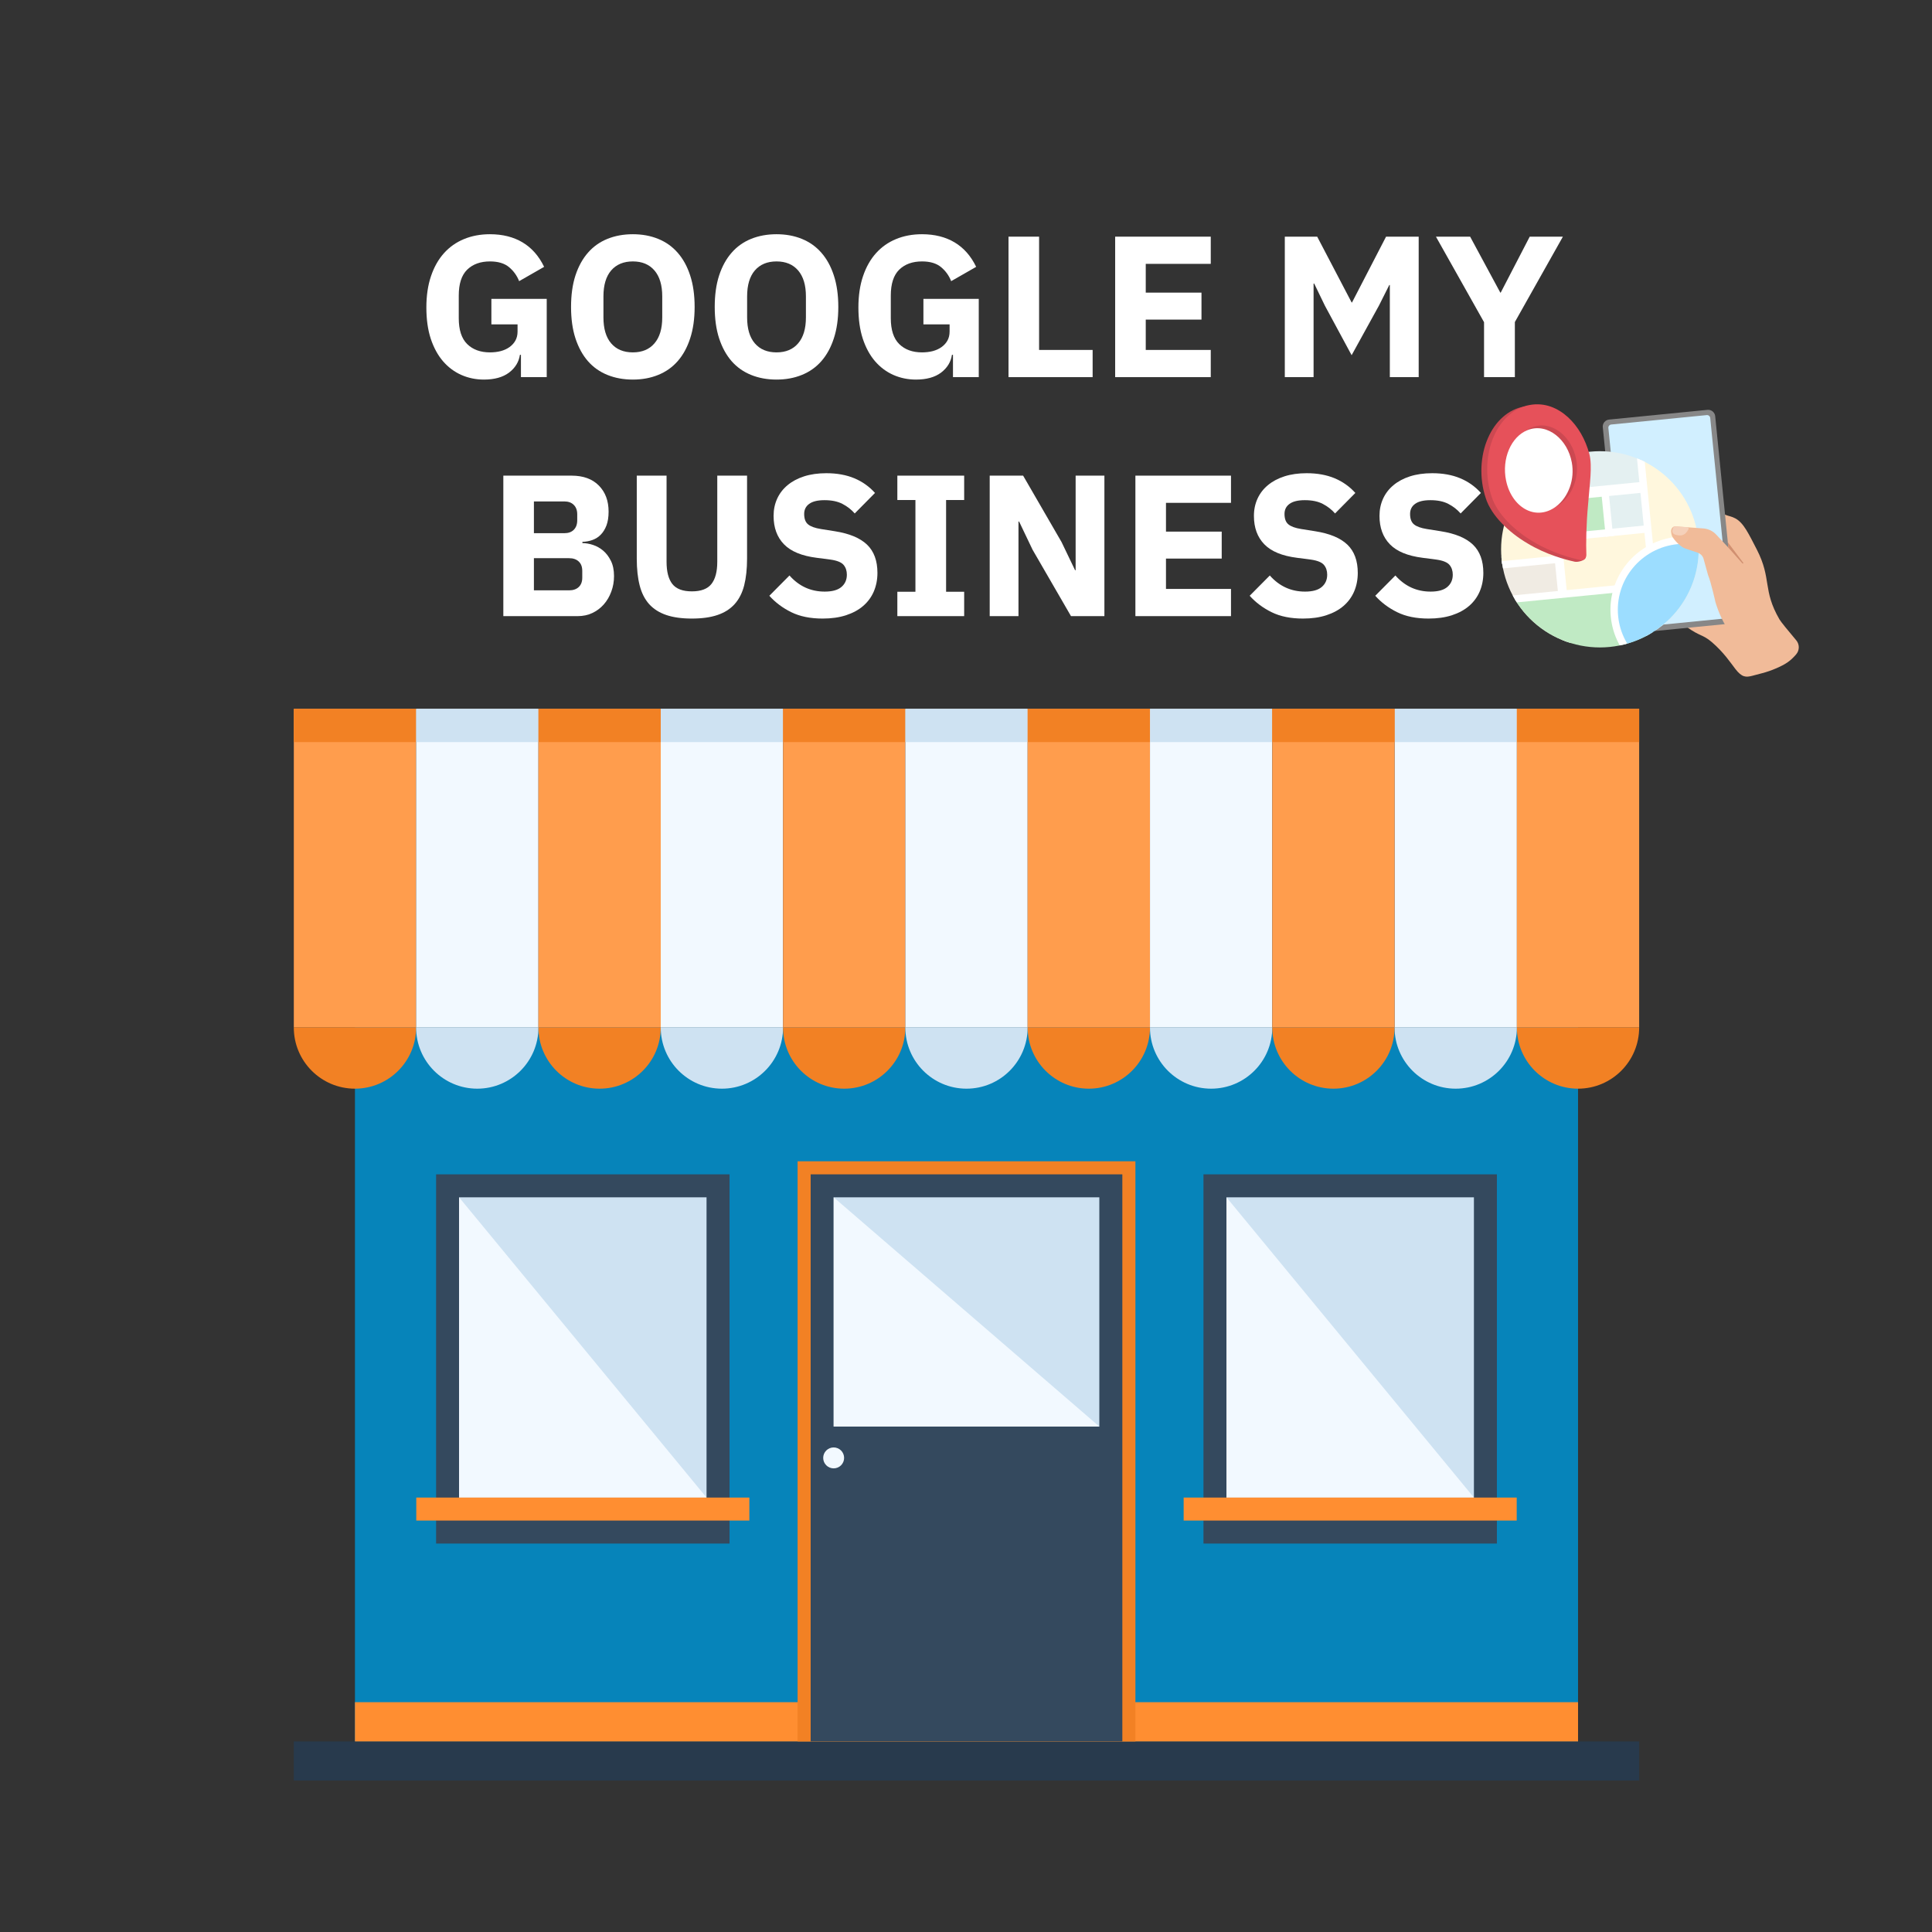
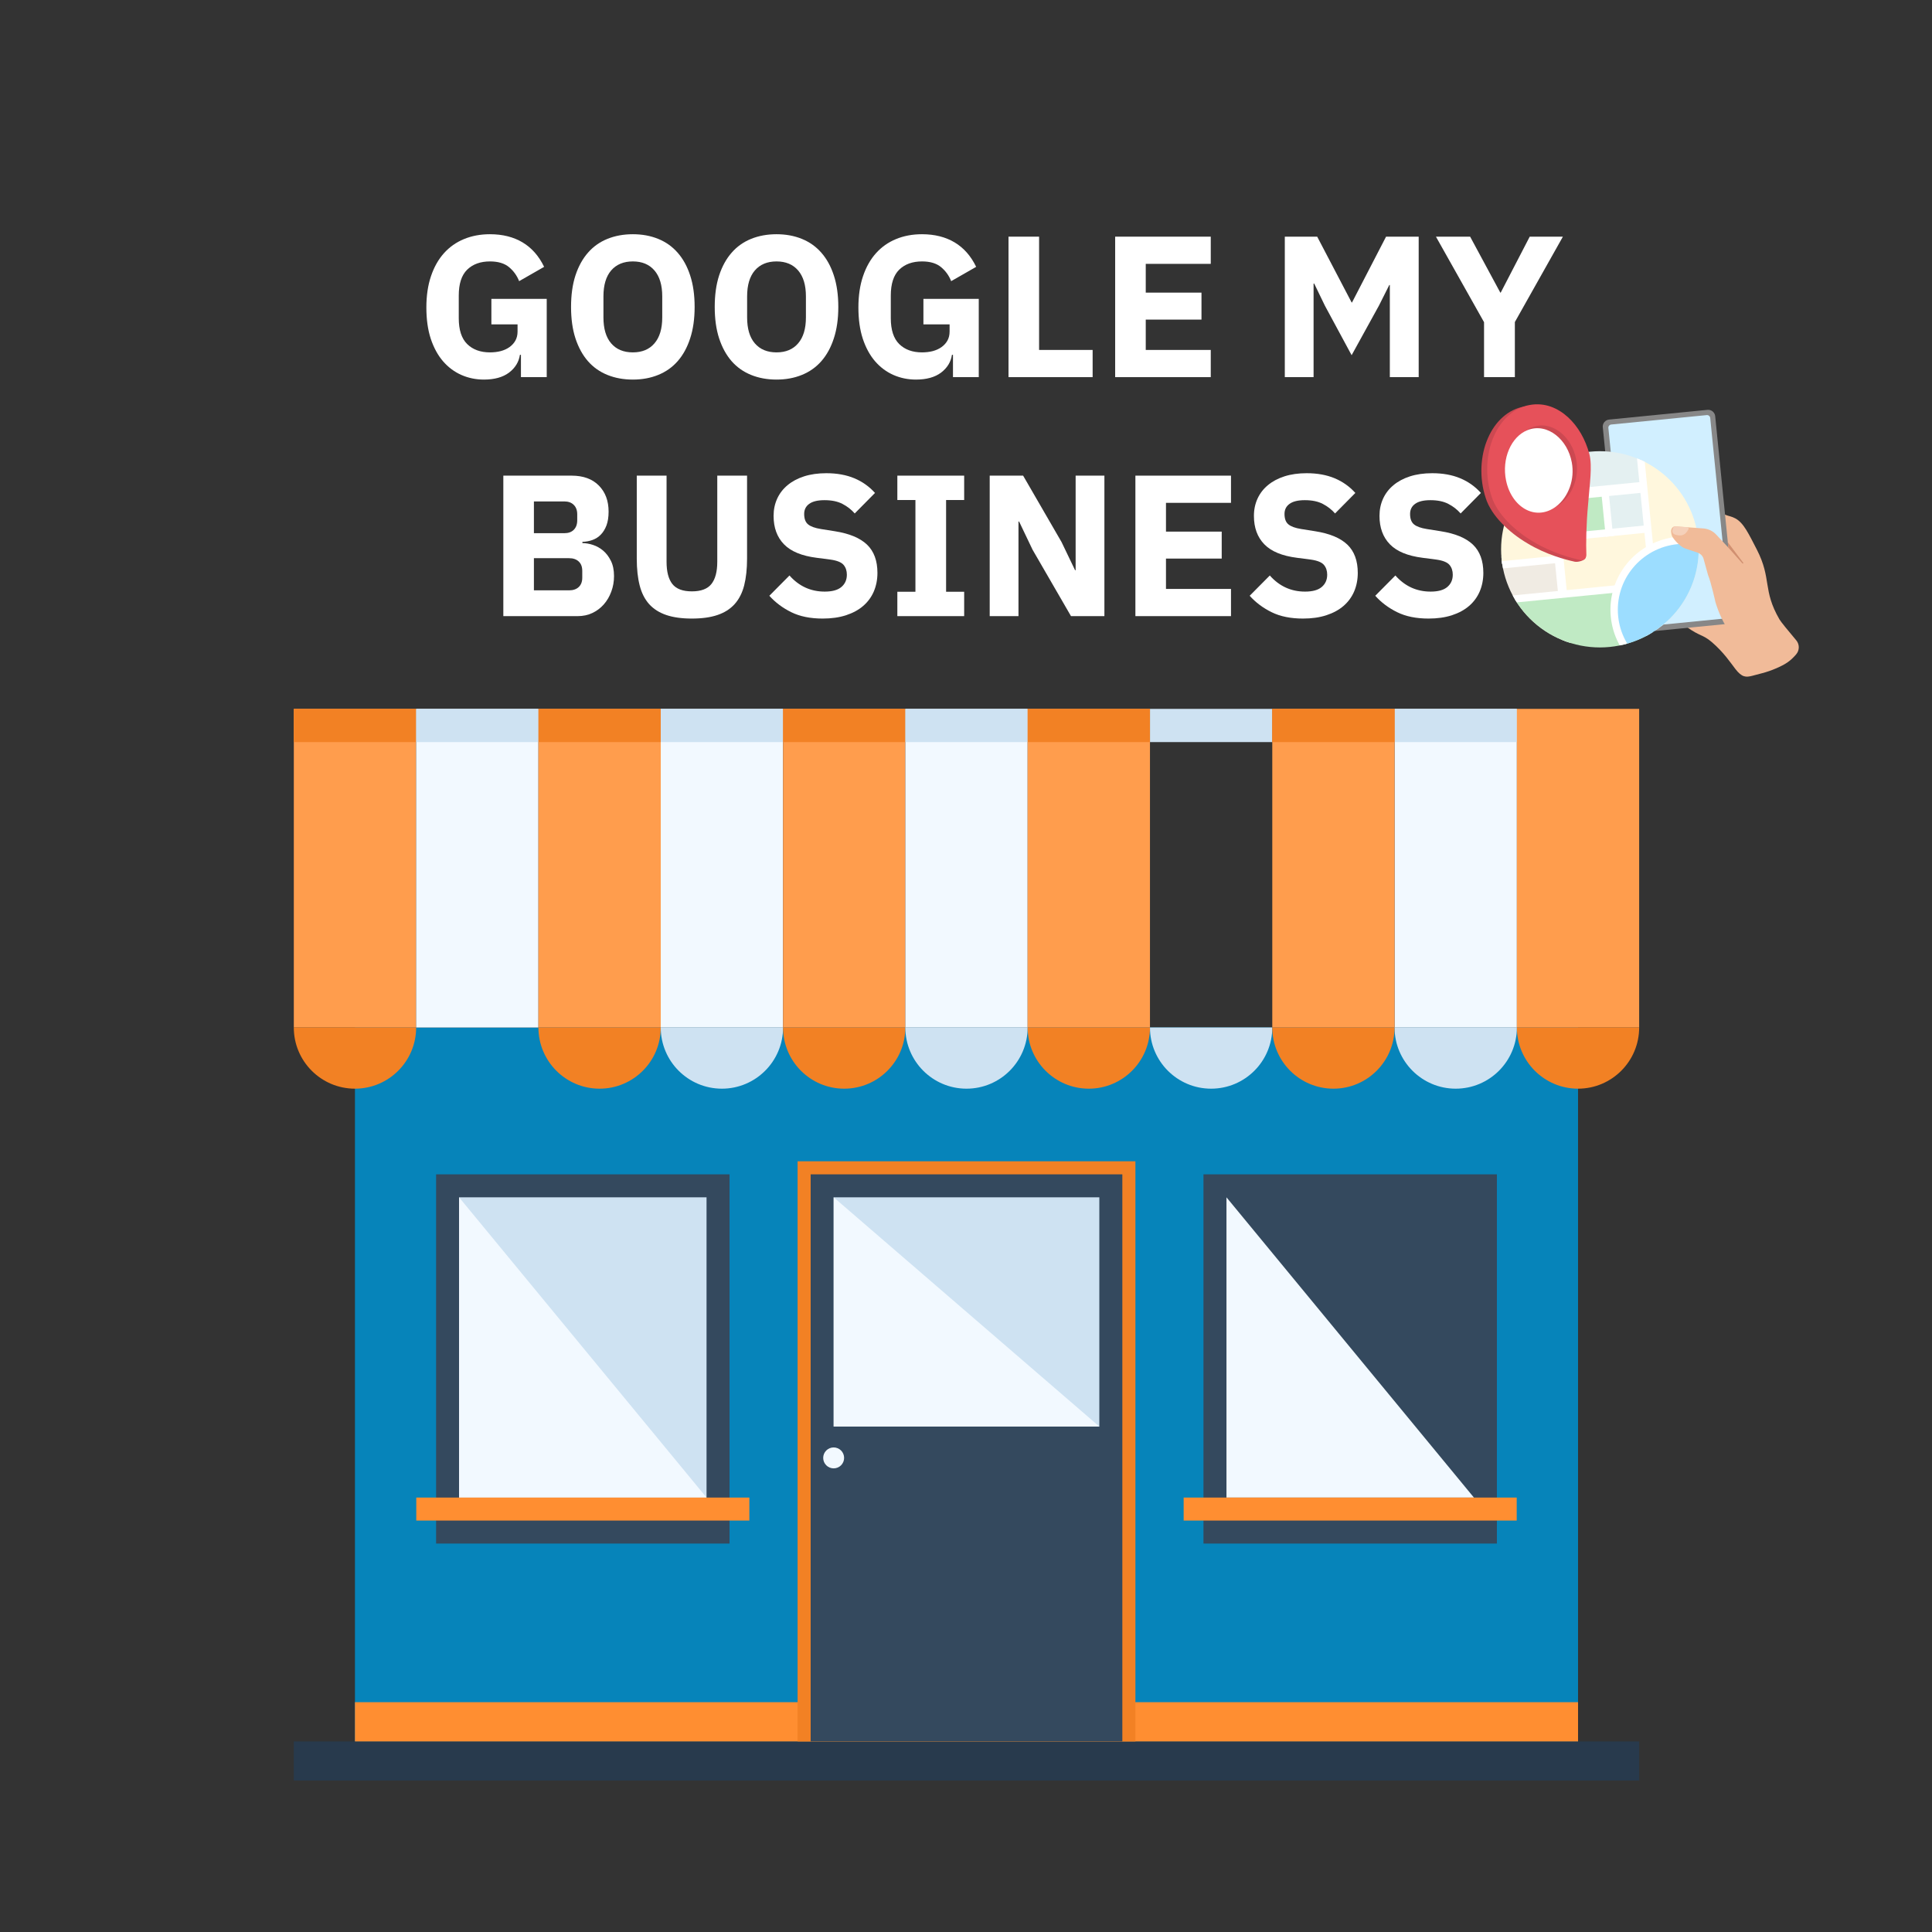
<svg xmlns="http://www.w3.org/2000/svg" width="512" viewBox="0 0 384 384" height="512" preserveAspectRatio="xMidYMid meet">
  <rect x="0" y="0" width="384" height="384" fill="#333333" stroke="none" />
  <defs>
    <g />
    <clipPath id="09a464a23f">
      <path d="M 58.223 346 L 325.973 346 L 325.973 353.891 L 58.223 353.891 Z M 58.223 346 " clip-rule="nonzero" />
    </clipPath>
    <clipPath id="5070113abc">
      <path d="M 58.223 140.891 L 83 140.891 L 83 205 L 58.223 205 Z M 58.223 140.891 " clip-rule="nonzero" />
    </clipPath>
    <clipPath id="dacaa94781">
      <path d="M 82 140.891 L 108 140.891 L 108 205 L 82 205 Z M 82 140.891 " clip-rule="nonzero" />
    </clipPath>
    <clipPath id="9f8a60e0ab">
      <path d="M 107 140.891 L 132 140.891 L 132 205 L 107 205 Z M 107 140.891 " clip-rule="nonzero" />
    </clipPath>
    <clipPath id="b9f47b4668">
      <path d="M 131 140.891 L 156 140.891 L 156 205 L 131 205 Z M 131 140.891 " clip-rule="nonzero" />
    </clipPath>
    <clipPath id="63b35d2653">
      <path d="M 155 140.891 L 180 140.891 L 180 205 L 155 205 Z M 155 140.891 " clip-rule="nonzero" />
    </clipPath>
    <clipPath id="43656e550c">
      <path d="M 179 140.891 L 205 140.891 L 205 205 L 179 205 Z M 179 140.891 " clip-rule="nonzero" />
    </clipPath>
    <clipPath id="2a5f0b9a29">
      <path d="M 204 140.891 L 229 140.891 L 229 205 L 204 205 Z M 204 140.891 " clip-rule="nonzero" />
    </clipPath>
    <clipPath id="eb8a47b15a">
      <path d="M 58.223 204 L 83 204 L 83 217 L 58.223 217 Z M 58.223 204 " clip-rule="nonzero" />
    </clipPath>
    <clipPath id="54d14348d4">
      <path d="M 58.223 140.891 L 83 140.891 L 83 148 L 58.223 148 Z M 58.223 140.891 " clip-rule="nonzero" />
    </clipPath>
    <clipPath id="b1ef7a2916">
      <path d="M 82 140.891 L 108 140.891 L 108 148 L 82 148 Z M 82 140.891 " clip-rule="nonzero" />
    </clipPath>
    <clipPath id="c9a384834f">
      <path d="M 107 140.891 L 132 140.891 L 132 148 L 107 148 Z M 107 140.891 " clip-rule="nonzero" />
    </clipPath>
    <clipPath id="1faabf254b">
      <path d="M 131 140.891 L 156 140.891 L 156 148 L 131 148 Z M 131 140.891 " clip-rule="nonzero" />
    </clipPath>
    <clipPath id="38893034ee">
      <path d="M 155 140.891 L 180 140.891 L 180 148 L 155 148 Z M 155 140.891 " clip-rule="nonzero" />
    </clipPath>
    <clipPath id="def818be97">
      <path d="M 179 140.891 L 205 140.891 L 205 148 L 179 148 Z M 179 140.891 " clip-rule="nonzero" />
    </clipPath>
    <clipPath id="8b54eb0b37">
      <path d="M 228 140.891 L 253 140.891 L 253 205 L 228 205 Z M 228 140.891 " clip-rule="nonzero" />
    </clipPath>
    <clipPath id="19187a6175">
      <path d="M 228 140.891 L 253 140.891 L 253 148 L 228 148 Z M 228 140.891 " clip-rule="nonzero" />
    </clipPath>
    <clipPath id="924dea5cff">
      <path d="M 277 140.891 L 302 140.891 L 302 205 L 277 205 Z M 277 140.891 " clip-rule="nonzero" />
    </clipPath>
    <clipPath id="7a85ee1620">
      <path d="M 277 140.891 L 302 140.891 L 302 148 L 277 148 Z M 277 140.891 " clip-rule="nonzero" />
    </clipPath>
    <clipPath id="8f93007d94">
      <path d="M 204 140.891 L 229 140.891 L 229 148 L 204 148 Z M 204 140.891 " clip-rule="nonzero" />
    </clipPath>
    <clipPath id="86f280b236">
      <path d="M 252 140.891 L 278 140.891 L 278 205 L 252 205 Z M 252 140.891 " clip-rule="nonzero" />
    </clipPath>
    <clipPath id="3eb3f19d10">
      <path d="M 252 140.891 L 278 140.891 L 278 148 L 252 148 Z M 252 140.891 " clip-rule="nonzero" />
    </clipPath>
    <clipPath id="efffcc8f44">
-       <path d="M 301 140.891 L 325.973 140.891 L 325.973 205 L 301 205 Z M 301 140.891 " clip-rule="nonzero" />
+       <path d="M 301 140.891 L 325.973 140.891 L 325.973 205 L 301 205 Z " clip-rule="nonzero" />
    </clipPath>
    <clipPath id="53287fcd77">
      <path d="M 301 204 L 325.973 204 L 325.973 217 L 301 217 Z M 301 204 " clip-rule="nonzero" />
    </clipPath>
    <clipPath id="8df029b167">
      <path d="M 301 140.891 L 325.973 140.891 L 325.973 148 L 301 148 Z M 301 140.891 " clip-rule="nonzero" />
    </clipPath>
    <clipPath id="bc60637255">
      <path d="M 335 101 L 357.699 101 L 357.699 134.68 L 335 134.68 Z M 335 101 " clip-rule="nonzero" />
    </clipPath>
    <clipPath id="d128931025">
      <path d="M 307 89.641 L 327 89.641 L 327 99 L 307 99 Z M 307 89.641 " clip-rule="nonzero" />
    </clipPath>
    <clipPath id="dae4960992">
      <path d="M 298.355 109.184 C 298.355 107.902 298.48 106.633 298.734 105.379 C 298.984 104.121 299.355 102.902 299.852 101.719 C 300.344 100.535 300.949 99.41 301.664 98.348 C 302.383 97.281 303.195 96.297 304.109 95.391 C 305.02 94.488 306.012 93.68 307.082 92.969 C 308.156 92.254 309.289 91.656 310.48 91.164 C 311.672 90.676 312.898 90.305 314.164 90.055 C 315.426 89.805 316.703 89.68 317.992 89.68 C 319.285 89.68 320.562 89.805 321.824 90.055 C 323.09 90.305 324.316 90.676 325.508 91.164 C 326.699 91.656 327.832 92.254 328.906 92.969 C 329.977 93.68 330.969 94.488 331.879 95.391 C 332.793 96.297 333.605 97.281 334.324 98.348 C 335.039 99.41 335.645 100.535 336.137 101.719 C 336.633 102.902 337.004 104.121 337.254 105.379 C 337.508 106.633 337.633 107.902 337.633 109.184 C 337.633 110.461 337.508 111.73 337.254 112.984 C 337.004 114.242 336.633 115.461 336.137 116.645 C 335.645 117.828 335.039 118.953 334.324 120.016 C 333.605 121.082 332.793 122.066 331.879 122.973 C 330.969 123.875 329.977 124.684 328.906 125.395 C 327.832 126.109 326.699 126.707 325.508 127.199 C 324.316 127.688 323.09 128.059 321.824 128.309 C 320.562 128.559 319.285 128.684 317.992 128.684 C 316.703 128.684 315.426 128.559 314.164 128.309 C 312.898 128.059 311.672 127.688 310.48 127.199 C 309.289 126.707 308.156 126.109 307.082 125.395 C 306.012 124.684 305.02 123.875 304.109 122.973 C 303.195 122.066 302.383 121.082 301.664 120.016 C 300.949 118.953 300.344 117.828 299.852 116.645 C 299.355 115.461 298.984 114.242 298.734 112.984 C 298.48 111.73 298.355 110.461 298.355 109.184 Z M 298.355 109.184 " clip-rule="nonzero" />
    </clipPath>
    <clipPath id="83db2557b0">
      <path d="M 307 89.641 L 328 89.641 L 328 100 L 307 100 Z M 307 89.641 " clip-rule="nonzero" />
    </clipPath>
    <clipPath id="3b4058bd88">
      <path d="M 298.355 109.184 C 298.355 107.902 298.48 106.633 298.734 105.379 C 298.984 104.121 299.355 102.902 299.852 101.719 C 300.344 100.535 300.949 99.41 301.664 98.348 C 302.383 97.281 303.195 96.297 304.109 95.391 C 305.02 94.488 306.012 93.68 307.082 92.969 C 308.156 92.254 309.289 91.656 310.48 91.164 C 311.672 90.676 312.898 90.305 314.164 90.055 C 315.426 89.805 316.703 89.68 317.992 89.68 C 319.285 89.68 320.562 89.805 321.824 90.055 C 323.09 90.305 324.316 90.676 325.508 91.164 C 326.699 91.656 327.832 92.254 328.906 92.969 C 329.977 93.68 330.969 94.488 331.879 95.391 C 332.793 96.297 333.605 97.281 334.324 98.348 C 335.039 99.41 335.645 100.535 336.137 101.719 C 336.633 102.902 337.004 104.121 337.254 105.379 C 337.508 106.633 337.633 107.902 337.633 109.184 C 337.633 110.461 337.508 111.73 337.254 112.984 C 337.004 114.242 336.633 115.461 336.137 116.645 C 335.645 117.828 335.039 118.953 334.324 120.016 C 333.605 121.082 332.793 122.066 331.879 122.973 C 330.969 123.875 329.977 124.684 328.906 125.395 C 327.832 126.109 326.699 126.707 325.508 127.199 C 324.316 127.688 323.09 128.059 321.824 128.309 C 320.562 128.559 319.285 128.684 317.992 128.684 C 316.703 128.684 315.426 128.559 314.164 128.309 C 312.898 128.059 311.672 127.688 310.48 127.199 C 309.289 126.707 308.156 126.109 307.082 125.395 C 306.012 124.684 305.02 123.875 304.109 122.973 C 303.195 122.066 302.383 121.082 301.664 120.016 C 300.949 118.953 300.344 117.828 299.852 116.645 C 299.355 115.461 298.984 114.242 298.734 112.984 C 298.48 111.73 298.355 110.461 298.355 109.184 Z M 298.355 109.184 " clip-rule="nonzero" />
    </clipPath>
    <clipPath id="93eff60dd5">
      <path d="M 309 104 L 330 104 L 330 124 L 309 124 Z M 309 104 " clip-rule="nonzero" />
    </clipPath>
    <clipPath id="eecfc0a586">
      <path d="M 298.355 109.184 C 298.355 107.902 298.48 106.633 298.734 105.379 C 298.984 104.121 299.355 102.902 299.852 101.719 C 300.344 100.535 300.949 99.41 301.664 98.348 C 302.383 97.281 303.195 96.297 304.109 95.391 C 305.02 94.488 306.012 93.68 307.082 92.969 C 308.156 92.254 309.289 91.656 310.48 91.164 C 311.672 90.676 312.898 90.305 314.164 90.055 C 315.426 89.805 316.703 89.68 317.992 89.68 C 319.285 89.68 320.562 89.805 321.824 90.055 C 323.09 90.305 324.316 90.676 325.508 91.164 C 326.699 91.656 327.832 92.254 328.906 92.969 C 329.977 93.68 330.969 94.488 331.879 95.391 C 332.793 96.297 333.605 97.281 334.324 98.348 C 335.039 99.41 335.645 100.535 336.137 101.719 C 336.633 102.902 337.004 104.121 337.254 105.379 C 337.508 106.633 337.633 107.902 337.633 109.184 C 337.633 110.461 337.508 111.73 337.254 112.984 C 337.004 114.242 336.633 115.461 336.137 116.645 C 335.645 117.828 335.039 118.953 334.324 120.016 C 333.605 121.082 332.793 122.066 331.879 122.973 C 330.969 123.875 329.977 124.684 328.906 125.395 C 327.832 126.109 326.699 126.707 325.508 127.199 C 324.316 127.688 323.09 128.059 321.824 128.309 C 320.562 128.559 319.285 128.684 317.992 128.684 C 316.703 128.684 315.426 128.559 314.164 128.309 C 312.898 128.059 311.672 127.688 310.48 127.199 C 309.289 126.707 308.156 126.109 307.082 125.395 C 306.012 124.684 305.02 123.875 304.109 122.973 C 303.195 122.066 302.383 121.082 301.664 120.016 C 300.949 118.953 300.344 117.828 299.852 116.645 C 299.355 115.461 298.984 114.242 298.734 112.984 C 298.48 111.73 298.355 110.461 298.355 109.184 Z M 298.355 109.184 " clip-rule="nonzero" />
    </clipPath>
    <clipPath id="b62d82a7d3">
      <path d="M 308 104 L 331 104 L 331 125 L 308 125 Z M 308 104 " clip-rule="nonzero" />
    </clipPath>
    <clipPath id="71a09a50b1">
      <path d="M 298.355 109.184 C 298.355 107.902 298.48 106.633 298.734 105.379 C 298.984 104.121 299.355 102.902 299.852 101.719 C 300.344 100.535 300.949 99.41 301.664 98.348 C 302.383 97.281 303.195 96.297 304.109 95.391 C 305.02 94.488 306.012 93.68 307.082 92.969 C 308.156 92.254 309.289 91.656 310.48 91.164 C 311.672 90.676 312.898 90.305 314.164 90.055 C 315.426 89.805 316.703 89.68 317.992 89.68 C 319.285 89.68 320.562 89.805 321.824 90.055 C 323.09 90.305 324.316 90.676 325.508 91.164 C 326.699 91.656 327.832 92.254 328.906 92.969 C 329.977 93.68 330.969 94.488 331.879 95.391 C 332.793 96.297 333.605 97.281 334.324 98.348 C 335.039 99.41 335.645 100.535 336.137 101.719 C 336.633 102.902 337.004 104.121 337.254 105.379 C 337.508 106.633 337.633 107.902 337.633 109.184 C 337.633 110.461 337.508 111.73 337.254 112.984 C 337.004 114.242 336.633 115.461 336.137 116.645 C 335.645 117.828 335.039 118.953 334.324 120.016 C 333.605 121.082 332.793 122.066 331.879 122.973 C 330.969 123.875 329.977 124.684 328.906 125.395 C 327.832 126.109 326.699 126.707 325.508 127.199 C 324.316 127.688 323.09 128.059 321.824 128.309 C 320.562 128.559 319.285 128.684 317.992 128.684 C 316.703 128.684 315.426 128.559 314.164 128.309 C 312.898 128.059 311.672 127.688 310.48 127.199 C 309.289 126.707 308.156 126.109 307.082 125.395 C 306.012 124.684 305.02 123.875 304.109 122.973 C 303.195 122.066 302.383 121.082 301.664 120.016 C 300.949 118.953 300.344 117.828 299.852 116.645 C 299.355 115.461 298.984 114.242 298.734 112.984 C 298.48 111.73 298.355 110.461 298.355 109.184 Z M 298.355 109.184 " clip-rule="nonzero" />
    </clipPath>
    <clipPath id="6bc5026afb">
      <path d="M 308 97 L 320 97 L 320 107 L 308 107 Z M 308 97 " clip-rule="nonzero" />
    </clipPath>
    <clipPath id="1a8a13ef5f">
      <path d="M 298.355 109.184 C 298.355 107.902 298.48 106.633 298.734 105.379 C 298.984 104.121 299.355 102.902 299.852 101.719 C 300.344 100.535 300.949 99.41 301.664 98.348 C 302.383 97.281 303.195 96.297 304.109 95.391 C 305.02 94.488 306.012 93.68 307.082 92.969 C 308.156 92.254 309.289 91.656 310.48 91.164 C 311.672 90.676 312.898 90.305 314.164 90.055 C 315.426 89.805 316.703 89.68 317.992 89.68 C 319.285 89.68 320.562 89.805 321.824 90.055 C 323.09 90.305 324.316 90.676 325.508 91.164 C 326.699 91.656 327.832 92.254 328.906 92.969 C 329.977 93.68 330.969 94.488 331.879 95.391 C 332.793 96.297 333.605 97.281 334.324 98.348 C 335.039 99.41 335.645 100.535 336.137 101.719 C 336.633 102.902 337.004 104.121 337.254 105.379 C 337.508 106.633 337.633 107.902 337.633 109.184 C 337.633 110.461 337.508 111.73 337.254 112.984 C 337.004 114.242 336.633 115.461 336.137 116.645 C 335.645 117.828 335.039 118.953 334.324 120.016 C 333.605 121.082 332.793 122.066 331.879 122.973 C 330.969 123.875 329.977 124.684 328.906 125.395 C 327.832 126.109 326.699 126.707 325.508 127.199 C 324.316 127.688 323.09 128.059 321.824 128.309 C 320.562 128.559 319.285 128.684 317.992 128.684 C 316.703 128.684 315.426 128.559 314.164 128.309 C 312.898 128.059 311.672 127.688 310.48 127.199 C 309.289 126.707 308.156 126.109 307.082 125.395 C 306.012 124.684 305.02 123.875 304.109 122.973 C 303.195 122.066 302.383 121.082 301.664 120.016 C 300.949 118.953 300.344 117.828 299.852 116.645 C 299.355 115.461 298.984 114.242 298.734 112.984 C 298.48 111.73 298.355 110.461 298.355 109.184 Z M 298.355 109.184 " clip-rule="nonzero" />
    </clipPath>
    <clipPath id="9d5cb8d724">
      <path d="M 308 97 L 321 97 L 321 108 L 308 108 Z M 308 97 " clip-rule="nonzero" />
    </clipPath>
    <clipPath id="c1c27ccd84">
      <path d="M 298.355 109.184 C 298.355 107.902 298.48 106.633 298.734 105.379 C 298.984 104.121 299.355 102.902 299.852 101.719 C 300.344 100.535 300.949 99.41 301.664 98.348 C 302.383 97.281 303.195 96.297 304.109 95.391 C 305.02 94.488 306.012 93.68 307.082 92.969 C 308.156 92.254 309.289 91.656 310.48 91.164 C 311.672 90.676 312.898 90.305 314.164 90.055 C 315.426 89.805 316.703 89.68 317.992 89.68 C 319.285 89.68 320.562 89.805 321.824 90.055 C 323.09 90.305 324.316 90.676 325.508 91.164 C 326.699 91.656 327.832 92.254 328.906 92.969 C 329.977 93.68 330.969 94.488 331.879 95.391 C 332.793 96.297 333.605 97.281 334.324 98.348 C 335.039 99.41 335.645 100.535 336.137 101.719 C 336.633 102.902 337.004 104.121 337.254 105.379 C 337.508 106.633 337.633 107.902 337.633 109.184 C 337.633 110.461 337.508 111.73 337.254 112.984 C 337.004 114.242 336.633 115.461 336.137 116.645 C 335.645 117.828 335.039 118.953 334.324 120.016 C 333.605 121.082 332.793 122.066 331.879 122.973 C 330.969 123.875 329.977 124.684 328.906 125.395 C 327.832 126.109 326.699 126.707 325.508 127.199 C 324.316 127.688 323.09 128.059 321.824 128.309 C 320.562 128.559 319.285 128.684 317.992 128.684 C 316.703 128.684 315.426 128.559 314.164 128.309 C 312.898 128.059 311.672 127.688 310.48 127.199 C 309.289 126.707 308.156 126.109 307.082 125.395 C 306.012 124.684 305.02 123.875 304.109 122.973 C 303.195 122.066 302.383 121.082 301.664 120.016 C 300.949 118.953 300.344 117.828 299.852 116.645 C 299.355 115.461 298.984 114.242 298.734 112.984 C 298.48 111.73 298.355 110.461 298.355 109.184 Z M 298.355 109.184 " clip-rule="nonzero" />
    </clipPath>
    <clipPath id="73cb1069d2">
      <path d="M 319 96 L 333 96 L 333 106 L 319 106 Z M 319 96 " clip-rule="nonzero" />
    </clipPath>
    <clipPath id="b0443e9c2e">
      <path d="M 298.355 109.184 C 298.355 107.902 298.48 106.633 298.734 105.379 C 298.984 104.121 299.355 102.902 299.852 101.719 C 300.344 100.535 300.949 99.41 301.664 98.348 C 302.383 97.281 303.195 96.297 304.109 95.391 C 305.02 94.488 306.012 93.68 307.082 92.969 C 308.156 92.254 309.289 91.656 310.48 91.164 C 311.672 90.676 312.898 90.305 314.164 90.055 C 315.426 89.805 316.703 89.68 317.992 89.68 C 319.285 89.68 320.562 89.805 321.824 90.055 C 323.09 90.305 324.316 90.676 325.508 91.164 C 326.699 91.656 327.832 92.254 328.906 92.969 C 329.977 93.68 330.969 94.488 331.879 95.391 C 332.793 96.297 333.605 97.281 334.324 98.348 C 335.039 99.41 335.645 100.535 336.137 101.719 C 336.633 102.902 337.004 104.121 337.254 105.379 C 337.508 106.633 337.633 107.902 337.633 109.184 C 337.633 110.461 337.508 111.73 337.254 112.984 C 337.004 114.242 336.633 115.461 336.137 116.645 C 335.645 117.828 335.039 118.953 334.324 120.016 C 333.605 121.082 332.793 122.066 331.879 122.973 C 330.969 123.875 329.977 124.684 328.906 125.395 C 327.832 126.109 326.699 126.707 325.508 127.199 C 324.316 127.688 323.09 128.059 321.824 128.309 C 320.562 128.559 319.285 128.684 317.992 128.684 C 316.703 128.684 315.426 128.559 314.164 128.309 C 312.898 128.059 311.672 127.688 310.48 127.199 C 309.289 126.707 308.156 126.109 307.082 125.395 C 306.012 124.684 305.02 123.875 304.109 122.973 C 303.195 122.066 302.383 121.082 301.664 120.016 C 300.949 118.953 300.344 117.828 299.852 116.645 C 299.355 115.461 298.984 114.242 298.734 112.984 C 298.48 111.73 298.355 110.461 298.355 109.184 Z M 298.355 109.184 " clip-rule="nonzero" />
    </clipPath>
    <clipPath id="470c2f6640">
      <path d="M 318 95 L 333 95 L 333 107 L 318 107 Z M 318 95 " clip-rule="nonzero" />
    </clipPath>
    <clipPath id="792eee55a9">
      <path d="M 298.355 109.184 C 298.355 107.902 298.48 106.633 298.734 105.379 C 298.984 104.121 299.355 102.902 299.852 101.719 C 300.344 100.535 300.949 99.41 301.664 98.348 C 302.383 97.281 303.195 96.297 304.109 95.391 C 305.02 94.488 306.012 93.68 307.082 92.969 C 308.156 92.254 309.289 91.656 310.48 91.164 C 311.672 90.676 312.898 90.305 314.164 90.055 C 315.426 89.805 316.703 89.68 317.992 89.68 C 319.285 89.68 320.562 89.805 321.824 90.055 C 323.09 90.305 324.316 90.676 325.508 91.164 C 326.699 91.656 327.832 92.254 328.906 92.969 C 329.977 93.68 330.969 94.488 331.879 95.391 C 332.793 96.297 333.605 97.281 334.324 98.348 C 335.039 99.41 335.645 100.535 336.137 101.719 C 336.633 102.902 337.004 104.121 337.254 105.379 C 337.508 106.633 337.633 107.902 337.633 109.184 C 337.633 110.461 337.508 111.73 337.254 112.984 C 337.004 114.242 336.633 115.461 336.137 116.645 C 335.645 117.828 335.039 118.953 334.324 120.016 C 333.605 121.082 332.793 122.066 331.879 122.973 C 330.969 123.875 329.977 124.684 328.906 125.395 C 327.832 126.109 326.699 126.707 325.508 127.199 C 324.316 127.688 323.09 128.059 321.824 128.309 C 320.562 128.559 319.285 128.684 317.992 128.684 C 316.703 128.684 315.426 128.559 314.164 128.309 C 312.898 128.059 311.672 127.688 310.48 127.199 C 309.289 126.707 308.156 126.109 307.082 125.395 C 306.012 124.684 305.02 123.875 304.109 122.973 C 303.195 122.066 302.383 121.082 301.664 120.016 C 300.949 118.953 300.344 117.828 299.852 116.645 C 299.355 115.461 298.984 114.242 298.734 112.984 C 298.48 111.73 298.355 110.461 298.355 109.184 Z M 298.355 109.184 " clip-rule="nonzero" />
    </clipPath>
    <clipPath id="5f053a5af7">
      <path d="M 298.352 110 L 312 110 L 312 128.715 L 298.352 128.715 Z M 298.352 110 " clip-rule="nonzero" />
    </clipPath>
    <clipPath id="05917856ba">
      <path d="M 298.355 109.184 C 298.355 107.902 298.48 106.633 298.734 105.379 C 298.984 104.121 299.355 102.902 299.852 101.719 C 300.344 100.535 300.949 99.41 301.664 98.348 C 302.383 97.281 303.195 96.297 304.109 95.391 C 305.02 94.488 306.012 93.68 307.082 92.969 C 308.156 92.254 309.289 91.656 310.48 91.164 C 311.672 90.676 312.898 90.305 314.164 90.055 C 315.426 89.805 316.703 89.68 317.992 89.68 C 319.285 89.68 320.562 89.805 321.824 90.055 C 323.09 90.305 324.316 90.676 325.508 91.164 C 326.699 91.656 327.832 92.254 328.906 92.969 C 329.977 93.68 330.969 94.488 331.879 95.391 C 332.793 96.297 333.605 97.281 334.324 98.348 C 335.039 99.41 335.645 100.535 336.137 101.719 C 336.633 102.902 337.004 104.121 337.254 105.379 C 337.508 106.633 337.633 107.902 337.633 109.184 C 337.633 110.461 337.508 111.73 337.254 112.984 C 337.004 114.242 336.633 115.461 336.137 116.645 C 335.645 117.828 335.039 118.953 334.324 120.016 C 333.605 121.082 332.793 122.066 331.879 122.973 C 330.969 123.875 329.977 124.684 328.906 125.395 C 327.832 126.109 326.699 126.707 325.508 127.199 C 324.316 127.688 323.09 128.059 321.824 128.309 C 320.562 128.559 319.285 128.684 317.992 128.684 C 316.703 128.684 315.426 128.559 314.164 128.309 C 312.898 128.059 311.672 127.688 310.48 127.199 C 309.289 126.707 308.156 126.109 307.082 125.395 C 306.012 124.684 305.02 123.875 304.109 122.973 C 303.195 122.066 302.383 121.082 301.664 120.016 C 300.949 118.953 300.344 117.828 299.852 116.645 C 299.355 115.461 298.984 114.242 298.734 112.984 C 298.48 111.73 298.355 110.461 298.355 109.184 Z M 298.355 109.184 " clip-rule="nonzero" />
    </clipPath>
    <clipPath id="966c60e603">
      <path d="M 298.352 109 L 313 109 L 313 128.715 L 298.352 128.715 Z M 298.352 109 " clip-rule="nonzero" />
    </clipPath>
    <clipPath id="42958cd481">
      <path d="M 298.355 109.184 C 298.355 107.902 298.48 106.633 298.734 105.379 C 298.984 104.121 299.355 102.902 299.852 101.719 C 300.344 100.535 300.949 99.41 301.664 98.348 C 302.383 97.281 303.195 96.297 304.109 95.391 C 305.02 94.488 306.012 93.68 307.082 92.969 C 308.156 92.254 309.289 91.656 310.48 91.164 C 311.672 90.676 312.898 90.305 314.164 90.055 C 315.426 89.805 316.703 89.68 317.992 89.68 C 319.285 89.68 320.562 89.805 321.824 90.055 C 323.09 90.305 324.316 90.676 325.508 91.164 C 326.699 91.656 327.832 92.254 328.906 92.969 C 329.977 93.68 330.969 94.488 331.879 95.391 C 332.793 96.297 333.605 97.281 334.324 98.348 C 335.039 99.41 335.645 100.535 336.137 101.719 C 336.633 102.902 337.004 104.121 337.254 105.379 C 337.508 106.633 337.633 107.902 337.633 109.184 C 337.633 110.461 337.508 111.73 337.254 112.984 C 337.004 114.242 336.633 115.461 336.137 116.645 C 335.645 117.828 335.039 118.953 334.324 120.016 C 333.605 121.082 332.793 122.066 331.879 122.973 C 330.969 123.875 329.977 124.684 328.906 125.395 C 327.832 126.109 326.699 126.707 325.508 127.199 C 324.316 127.688 323.09 128.059 321.824 128.309 C 320.562 128.559 319.285 128.684 317.992 128.684 C 316.703 128.684 315.426 128.559 314.164 128.309 C 312.898 128.059 311.672 127.688 310.48 127.199 C 309.289 126.707 308.156 126.109 307.082 125.395 C 306.012 124.684 305.02 123.875 304.109 122.973 C 303.195 122.066 302.383 121.082 301.664 120.016 C 300.949 118.953 300.344 117.828 299.852 116.645 C 299.355 115.461 298.984 114.242 298.734 112.984 C 298.48 111.73 298.355 110.461 298.355 109.184 Z M 298.355 109.184 " clip-rule="nonzero" />
    </clipPath>
    <clipPath id="60b95ad092">
      <path d="M 325 89.641 L 337.656 89.641 L 337.656 125 L 325 125 Z M 325 89.641 " clip-rule="nonzero" />
    </clipPath>
    <clipPath id="2d983e857e">
      <path d="M 298.355 109.184 C 298.355 107.902 298.48 106.633 298.734 105.379 C 298.984 104.121 299.355 102.902 299.852 101.719 C 300.344 100.535 300.949 99.41 301.664 98.348 C 302.383 97.281 303.195 96.297 304.109 95.391 C 305.02 94.488 306.012 93.68 307.082 92.969 C 308.156 92.254 309.289 91.656 310.48 91.164 C 311.672 90.676 312.898 90.305 314.164 90.055 C 315.426 89.805 316.703 89.68 317.992 89.68 C 319.285 89.68 320.562 89.805 321.824 90.055 C 323.09 90.305 324.316 90.676 325.508 91.164 C 326.699 91.656 327.832 92.254 328.906 92.969 C 329.977 93.68 330.969 94.488 331.879 95.391 C 332.793 96.297 333.605 97.281 334.324 98.348 C 335.039 99.41 335.645 100.535 336.137 101.719 C 336.633 102.902 337.004 104.121 337.254 105.379 C 337.508 106.633 337.633 107.902 337.633 109.184 C 337.633 110.461 337.508 111.73 337.254 112.984 C 337.004 114.242 336.633 115.461 336.137 116.645 C 335.645 117.828 335.039 118.953 334.324 120.016 C 333.605 121.082 332.793 122.066 331.879 122.973 C 330.969 123.875 329.977 124.684 328.906 125.395 C 327.832 126.109 326.699 126.707 325.508 127.199 C 324.316 127.688 323.09 128.059 321.824 128.309 C 320.562 128.559 319.285 128.684 317.992 128.684 C 316.703 128.684 315.426 128.559 314.164 128.309 C 312.898 128.059 311.672 127.688 310.48 127.199 C 309.289 126.707 308.156 126.109 307.082 125.395 C 306.012 124.684 305.02 123.875 304.109 122.973 C 303.195 122.066 302.383 121.082 301.664 120.016 C 300.949 118.953 300.344 117.828 299.852 116.645 C 299.355 115.461 298.984 114.242 298.734 112.984 C 298.48 111.73 298.355 110.461 298.355 109.184 Z M 298.355 109.184 " clip-rule="nonzero" />
    </clipPath>
    <clipPath id="458ed0f37d">
      <path d="M 325 89.641 L 337.656 89.641 L 337.656 126 L 325 126 Z M 325 89.641 " clip-rule="nonzero" />
    </clipPath>
    <clipPath id="d5fc4fb343">
      <path d="M 298.355 109.184 C 298.355 107.902 298.48 106.633 298.734 105.379 C 298.984 104.121 299.355 102.902 299.852 101.719 C 300.344 100.535 300.949 99.41 301.664 98.348 C 302.383 97.281 303.195 96.297 304.109 95.391 C 305.02 94.488 306.012 93.68 307.082 92.969 C 308.156 92.254 309.289 91.656 310.48 91.164 C 311.672 90.676 312.898 90.305 314.164 90.055 C 315.426 89.805 316.703 89.68 317.992 89.68 C 319.285 89.68 320.562 89.805 321.824 90.055 C 323.09 90.305 324.316 90.676 325.508 91.164 C 326.699 91.656 327.832 92.254 328.906 92.969 C 329.977 93.68 330.969 94.488 331.879 95.391 C 332.793 96.297 333.605 97.281 334.324 98.348 C 335.039 99.41 335.645 100.535 336.137 101.719 C 336.633 102.902 337.004 104.121 337.254 105.379 C 337.508 106.633 337.633 107.902 337.633 109.184 C 337.633 110.461 337.508 111.73 337.254 112.984 C 337.004 114.242 336.633 115.461 336.137 116.645 C 335.645 117.828 335.039 118.953 334.324 120.016 C 333.605 121.082 332.793 122.066 331.879 122.973 C 330.969 123.875 329.977 124.684 328.906 125.395 C 327.832 126.109 326.699 126.707 325.508 127.199 C 324.316 127.688 323.09 128.059 321.824 128.309 C 320.562 128.559 319.285 128.684 317.992 128.684 C 316.703 128.684 315.426 128.559 314.164 128.309 C 312.898 128.059 311.672 127.688 310.48 127.199 C 309.289 126.707 308.156 126.109 307.082 125.395 C 306.012 124.684 305.02 123.875 304.109 122.973 C 303.195 122.066 302.383 121.082 301.664 120.016 C 300.949 118.953 300.344 117.828 299.852 116.645 C 299.355 115.461 298.984 114.242 298.734 112.984 C 298.48 111.73 298.355 110.461 298.355 109.184 Z M 298.355 109.184 " clip-rule="nonzero" />
    </clipPath>
    <clipPath id="14ea0c408c">
      <path d="M 298.352 116 L 329 116 L 329 128.715 L 298.352 128.715 Z M 298.352 116 " clip-rule="nonzero" />
    </clipPath>
    <clipPath id="34ede70628">
      <path d="M 298.355 109.184 C 298.355 107.902 298.48 106.633 298.734 105.379 C 298.984 104.121 299.355 102.902 299.852 101.719 C 300.344 100.535 300.949 99.41 301.664 98.348 C 302.383 97.281 303.195 96.297 304.109 95.391 C 305.02 94.488 306.012 93.68 307.082 92.969 C 308.156 92.254 309.289 91.656 310.48 91.164 C 311.672 90.676 312.898 90.305 314.164 90.055 C 315.426 89.805 316.703 89.68 317.992 89.68 C 319.285 89.68 320.562 89.805 321.824 90.055 C 323.09 90.305 324.316 90.676 325.508 91.164 C 326.699 91.656 327.832 92.254 328.906 92.969 C 329.977 93.68 330.969 94.488 331.879 95.391 C 332.793 96.297 333.605 97.281 334.324 98.348 C 335.039 99.41 335.645 100.535 336.137 101.719 C 336.633 102.902 337.004 104.121 337.254 105.379 C 337.508 106.633 337.633 107.902 337.633 109.184 C 337.633 110.461 337.508 111.73 337.254 112.984 C 337.004 114.242 336.633 115.461 336.137 116.645 C 335.645 117.828 335.039 118.953 334.324 120.016 C 333.605 121.082 332.793 122.066 331.879 122.973 C 330.969 123.875 329.977 124.684 328.906 125.395 C 327.832 126.109 326.699 126.707 325.508 127.199 C 324.316 127.688 323.09 128.059 321.824 128.309 C 320.562 128.559 319.285 128.684 317.992 128.684 C 316.703 128.684 315.426 128.559 314.164 128.309 C 312.898 128.059 311.672 127.688 310.48 127.199 C 309.289 126.707 308.156 126.109 307.082 125.395 C 306.012 124.684 305.02 123.875 304.109 122.973 C 303.195 122.066 302.383 121.082 301.664 120.016 C 300.949 118.953 300.344 117.828 299.852 116.645 C 299.355 115.461 298.984 114.242 298.734 112.984 C 298.48 111.73 298.355 110.461 298.355 109.184 Z M 298.355 109.184 " clip-rule="nonzero" />
    </clipPath>
    <clipPath id="637f1b7c0d">
      <path d="M 298.352 115 L 329 115 L 329 128.715 L 298.352 128.715 Z M 298.352 115 " clip-rule="nonzero" />
    </clipPath>
    <clipPath id="73d2460fe4">
      <path d="M 298.355 109.184 C 298.355 107.902 298.48 106.633 298.734 105.379 C 298.984 104.121 299.355 102.902 299.852 101.719 C 300.344 100.535 300.949 99.41 301.664 98.348 C 302.383 97.281 303.195 96.297 304.109 95.391 C 305.02 94.488 306.012 93.68 307.082 92.969 C 308.156 92.254 309.289 91.656 310.48 91.164 C 311.672 90.676 312.898 90.305 314.164 90.055 C 315.426 89.805 316.703 89.68 317.992 89.68 C 319.285 89.68 320.562 89.805 321.824 90.055 C 323.09 90.305 324.316 90.676 325.508 91.164 C 326.699 91.656 327.832 92.254 328.906 92.969 C 329.977 93.68 330.969 94.488 331.879 95.391 C 332.793 96.297 333.605 97.281 334.324 98.348 C 335.039 99.41 335.645 100.535 336.137 101.719 C 336.633 102.902 337.004 104.121 337.254 105.379 C 337.508 106.633 337.633 107.902 337.633 109.184 C 337.633 110.461 337.508 111.73 337.254 112.984 C 337.004 114.242 336.633 115.461 336.137 116.645 C 335.645 117.828 335.039 118.953 334.324 120.016 C 333.605 121.082 332.793 122.066 331.879 122.973 C 330.969 123.875 329.977 124.684 328.906 125.395 C 327.832 126.109 326.699 126.707 325.508 127.199 C 324.316 127.688 323.09 128.059 321.824 128.309 C 320.562 128.559 319.285 128.684 317.992 128.684 C 316.703 128.684 315.426 128.559 314.164 128.309 C 312.898 128.059 311.672 127.688 310.48 127.199 C 309.289 126.707 308.156 126.109 307.082 125.395 C 306.012 124.684 305.02 123.875 304.109 122.973 C 303.195 122.066 302.383 121.082 301.664 120.016 C 300.949 118.953 300.344 117.828 299.852 116.645 C 299.355 115.461 298.984 114.242 298.734 112.984 C 298.48 111.73 298.355 110.461 298.355 109.184 Z M 298.355 109.184 " clip-rule="nonzero" />
    </clipPath>
    <clipPath id="9bae682bfb">
      <path d="M 320 107 L 337.656 107 L 337.656 128.715 L 320 128.715 Z M 320 107 " clip-rule="nonzero" />
    </clipPath>
    <clipPath id="862b0bb2e0">
      <path d="M 298.355 109.184 C 298.355 107.902 298.48 106.633 298.734 105.379 C 298.984 104.121 299.355 102.902 299.852 101.719 C 300.344 100.535 300.949 99.41 301.664 98.348 C 302.383 97.281 303.195 96.297 304.109 95.391 C 305.02 94.488 306.012 93.68 307.082 92.969 C 308.156 92.254 309.289 91.656 310.48 91.164 C 311.672 90.676 312.898 90.305 314.164 90.055 C 315.426 89.805 316.703 89.68 317.992 89.68 C 319.285 89.68 320.562 89.805 321.824 90.055 C 323.09 90.305 324.316 90.676 325.508 91.164 C 326.699 91.656 327.832 92.254 328.906 92.969 C 329.977 93.68 330.969 94.488 331.879 95.391 C 332.793 96.297 333.605 97.281 334.324 98.348 C 335.039 99.41 335.645 100.535 336.137 101.719 C 336.633 102.902 337.004 104.121 337.254 105.379 C 337.508 106.633 337.633 107.902 337.633 109.184 C 337.633 110.461 337.508 111.73 337.254 112.984 C 337.004 114.242 336.633 115.461 336.137 116.645 C 335.645 117.828 335.039 118.953 334.324 120.016 C 333.605 121.082 332.793 122.066 331.879 122.973 C 330.969 123.875 329.977 124.684 328.906 125.395 C 327.832 126.109 326.699 126.707 325.508 127.199 C 324.316 127.688 323.09 128.059 321.824 128.309 C 320.562 128.559 319.285 128.684 317.992 128.684 C 316.703 128.684 315.426 128.559 314.164 128.309 C 312.898 128.059 311.672 127.688 310.48 127.199 C 309.289 126.707 308.156 126.109 307.082 125.395 C 306.012 124.684 305.02 123.875 304.109 122.973 C 303.195 122.066 302.383 121.082 301.664 120.016 C 300.949 118.953 300.344 117.828 299.852 116.645 C 299.355 115.461 298.984 114.242 298.734 112.984 C 298.48 111.73 298.355 110.461 298.355 109.184 Z M 298.355 109.184 " clip-rule="nonzero" />
    </clipPath>
    <clipPath id="1c25315799">
      <path d="M 320 106 L 337.656 106 L 337.656 128.715 L 320 128.715 Z M 320 106 " clip-rule="nonzero" />
    </clipPath>
    <clipPath id="edc3204c53">
      <path d="M 298.355 109.184 C 298.355 107.902 298.48 106.633 298.734 105.379 C 298.984 104.121 299.355 102.902 299.852 101.719 C 300.344 100.535 300.949 99.41 301.664 98.348 C 302.383 97.281 303.195 96.297 304.109 95.391 C 305.02 94.488 306.012 93.68 307.082 92.969 C 308.156 92.254 309.289 91.656 310.48 91.164 C 311.672 90.676 312.898 90.305 314.164 90.055 C 315.426 89.805 316.703 89.68 317.992 89.68 C 319.285 89.68 320.562 89.805 321.824 90.055 C 323.09 90.305 324.316 90.676 325.508 91.164 C 326.699 91.656 327.832 92.254 328.906 92.969 C 329.977 93.68 330.969 94.488 331.879 95.391 C 332.793 96.297 333.605 97.281 334.324 98.348 C 335.039 99.41 335.645 100.535 336.137 101.719 C 336.633 102.902 337.004 104.121 337.254 105.379 C 337.508 106.633 337.633 107.902 337.633 109.184 C 337.633 110.461 337.508 111.73 337.254 112.984 C 337.004 114.242 336.633 115.461 336.137 116.645 C 335.645 117.828 335.039 118.953 334.324 120.016 C 333.605 121.082 332.793 122.066 331.879 122.973 C 330.969 123.875 329.977 124.684 328.906 125.395 C 327.832 126.109 326.699 126.707 325.508 127.199 C 324.316 127.688 323.09 128.059 321.824 128.309 C 320.562 128.559 319.285 128.684 317.992 128.684 C 316.703 128.684 315.426 128.559 314.164 128.309 C 312.898 128.059 311.672 127.688 310.48 127.199 C 309.289 126.707 308.156 126.109 307.082 125.395 C 306.012 124.684 305.02 123.875 304.109 122.973 C 303.195 122.066 302.383 121.082 301.664 120.016 C 300.949 118.953 300.344 117.828 299.852 116.645 C 299.355 115.461 298.984 114.242 298.734 112.984 C 298.48 111.73 298.355 110.461 298.355 109.184 Z M 298.355 109.184 " clip-rule="nonzero" />
    </clipPath>
    <clipPath id="7c15b3b3ee">
      <path d="M 298.352 89.641 L 310 89.641 L 310 113 L 298.352 113 Z M 298.352 89.641 " clip-rule="nonzero" />
    </clipPath>
    <clipPath id="9febea28e6">
      <path d="M 298.355 109.184 C 298.355 107.902 298.48 106.633 298.734 105.379 C 298.984 104.121 299.355 102.902 299.852 101.719 C 300.344 100.535 300.949 99.41 301.664 98.348 C 302.383 97.281 303.195 96.297 304.109 95.391 C 305.02 94.488 306.012 93.68 307.082 92.969 C 308.156 92.254 309.289 91.656 310.48 91.164 C 311.672 90.676 312.898 90.305 314.164 90.055 C 315.426 89.805 316.703 89.68 317.992 89.68 C 319.285 89.68 320.562 89.805 321.824 90.055 C 323.09 90.305 324.316 90.676 325.508 91.164 C 326.699 91.656 327.832 92.254 328.906 92.969 C 329.977 93.68 330.969 94.488 331.879 95.391 C 332.793 96.297 333.605 97.281 334.324 98.348 C 335.039 99.41 335.645 100.535 336.137 101.719 C 336.633 102.902 337.004 104.121 337.254 105.379 C 337.508 106.633 337.633 107.902 337.633 109.184 C 337.633 110.461 337.508 111.73 337.254 112.984 C 337.004 114.242 336.633 115.461 336.137 116.645 C 335.645 117.828 335.039 118.953 334.324 120.016 C 333.605 121.082 332.793 122.066 331.879 122.973 C 330.969 123.875 329.977 124.684 328.906 125.395 C 327.832 126.109 326.699 126.707 325.508 127.199 C 324.316 127.688 323.09 128.059 321.824 128.309 C 320.562 128.559 319.285 128.684 317.992 128.684 C 316.703 128.684 315.426 128.559 314.164 128.309 C 312.898 128.059 311.672 127.688 310.48 127.199 C 309.289 126.707 308.156 126.109 307.082 125.395 C 306.012 124.684 305.02 123.875 304.109 122.973 C 303.195 122.066 302.383 121.082 301.664 120.016 C 300.949 118.953 300.344 117.828 299.852 116.645 C 299.355 115.461 298.984 114.242 298.734 112.984 C 298.48 111.73 298.355 110.461 298.355 109.184 Z M 298.355 109.184 " clip-rule="nonzero" />
    </clipPath>
    <clipPath id="5463412336">
      <path d="M 298.352 89.641 L 311 89.641 L 311 114 L 298.352 114 Z M 298.352 89.641 " clip-rule="nonzero" />
    </clipPath>
    <clipPath id="d0ac7dca7c">
      <path d="M 298.355 109.184 C 298.355 107.902 298.48 106.633 298.734 105.379 C 298.984 104.121 299.355 102.902 299.852 101.719 C 300.344 100.535 300.949 99.41 301.664 98.348 C 302.383 97.281 303.195 96.297 304.109 95.391 C 305.02 94.488 306.012 93.68 307.082 92.969 C 308.156 92.254 309.289 91.656 310.48 91.164 C 311.672 90.676 312.898 90.305 314.164 90.055 C 315.426 89.805 316.703 89.68 317.992 89.68 C 319.285 89.68 320.562 89.805 321.824 90.055 C 323.09 90.305 324.316 90.676 325.508 91.164 C 326.699 91.656 327.832 92.254 328.906 92.969 C 329.977 93.68 330.969 94.488 331.879 95.391 C 332.793 96.297 333.605 97.281 334.324 98.348 C 335.039 99.41 335.645 100.535 336.137 101.719 C 336.633 102.902 337.004 104.121 337.254 105.379 C 337.508 106.633 337.633 107.902 337.633 109.184 C 337.633 110.461 337.508 111.73 337.254 112.984 C 337.004 114.242 336.633 115.461 336.137 116.645 C 335.645 117.828 335.039 118.953 334.324 120.016 C 333.605 121.082 332.793 122.066 331.879 122.973 C 330.969 123.875 329.977 124.684 328.906 125.395 C 327.832 126.109 326.699 126.707 325.508 127.199 C 324.316 127.688 323.09 128.059 321.824 128.309 C 320.562 128.559 319.285 128.684 317.992 128.684 C 316.703 128.684 315.426 128.559 314.164 128.309 C 312.898 128.059 311.672 127.688 310.48 127.199 C 309.289 126.707 308.156 126.109 307.082 125.395 C 306.012 124.684 305.02 123.875 304.109 122.973 C 303.195 122.066 302.383 121.082 301.664 120.016 C 300.949 118.953 300.344 117.828 299.852 116.645 C 299.355 115.461 298.984 114.242 298.734 112.984 C 298.48 111.73 298.355 110.461 298.355 109.184 Z M 298.355 109.184 " clip-rule="nonzero" />
    </clipPath>
  </defs>
  <path fill="#0684ba" d="M 70.551 204.219 L 313.648 204.219 L 313.648 346.121 L 70.551 346.121 Z M 70.551 204.219 " fill-opacity="1" fill-rule="nonzero" />
  <g clip-path="url(#09a464a23f)">
    <path fill="#283a4d" d="M 58.398 346.121 L 325.801 346.121 L 325.801 353.91 L 58.398 353.91 Z M 58.398 346.121 " fill-opacity="1" fill-rule="nonzero" />
  </g>
  <path fill="#ff8e31" d="M 70.551 338.324 L 313.648 338.324 L 313.648 346.121 L 70.551 346.121 Z M 70.551 338.324 " fill-opacity="1" fill-rule="nonzero" />
  <path fill="#34495e" d="M 86.676 233.41 L 145 233.41 L 145 306.793 L 86.676 306.793 Z M 86.676 233.41 " fill-opacity="1" fill-rule="nonzero" />
  <path fill="#cee2f2" d="M 91.246 237.977 L 140.43 237.977 L 140.43 297.656 L 91.246 297.656 Z M 91.246 237.977 " fill-opacity="1" fill-rule="nonzero" />
  <path fill="#f2f9ff" d="M 91.246 297.652 L 91.246 237.977 L 140.43 297.652 Z M 91.246 297.652 " fill-opacity="1" fill-rule="nonzero" />
  <path fill="#ff8e31" d="M 82.738 297.652 L 148.941 297.652 L 148.941 302.223 L 82.738 302.223 Z M 82.738 297.652 " fill-opacity="1" fill-rule="nonzero" />
  <path fill="#34495e" d="M 239.199 233.41 L 297.52 233.41 L 297.52 306.793 L 239.199 306.793 Z M 239.199 233.41 " fill-opacity="1" fill-rule="nonzero" />
-   <path fill="#cee2f2" d="M 243.77 237.977 L 292.953 237.977 L 292.953 297.656 L 243.77 297.656 Z M 243.77 237.977 " fill-opacity="1" fill-rule="nonzero" />
  <path fill="#f2f9ff" d="M 243.77 297.652 L 243.77 237.977 L 292.953 297.652 Z M 243.77 297.652 " fill-opacity="1" fill-rule="nonzero" />
  <path fill="#ff8e31" d="M 235.262 297.652 L 301.457 297.652 L 301.457 302.223 L 235.262 302.223 Z M 235.262 297.652 " fill-opacity="1" fill-rule="nonzero" />
  <path fill="#f28124" d="M 158.527 230.812 L 225.672 230.812 L 225.672 346.121 L 158.527 346.121 Z M 158.527 230.812 " fill-opacity="1" fill-rule="nonzero" />
  <path fill="#34495e" d="M 161.125 233.41 L 223.074 233.41 L 223.074 346.121 L 161.125 346.121 Z M 161.125 233.41 " fill-opacity="1" fill-rule="nonzero" />
  <path fill="#cee2f2" d="M 165.699 237.977 L 218.5 237.977 L 218.5 283.535 L 165.699 283.535 Z M 165.699 237.977 " fill-opacity="1" fill-rule="nonzero" />
  <path fill="#f2f9ff" d="M 165.699 283.531 L 165.699 237.977 L 218.5 283.531 Z M 165.699 283.531 " fill-opacity="1" fill-rule="nonzero" />
  <g clip-path="url(#5070113abc)">
    <path fill="#ff9d4d" d="M 58.398 140.871 L 82.711 140.871 L 82.711 204.223 L 58.398 204.223 Z M 58.398 140.871 " fill-opacity="1" fill-rule="nonzero" />
  </g>
  <g clip-path="url(#dacaa94781)">
    <path fill="#f2f9ff" d="M 82.711 140.871 L 107.016 140.871 L 107.016 204.223 L 82.711 204.223 Z M 82.711 140.871 " fill-opacity="1" fill-rule="nonzero" />
  </g>
  <g clip-path="url(#9f8a60e0ab)">
    <path fill="#ff9d4d" d="M 107.02 140.871 L 131.328 140.871 L 131.328 204.223 L 107.02 204.223 Z M 107.02 140.871 " fill-opacity="1" fill-rule="nonzero" />
  </g>
  <g clip-path="url(#b9f47b4668)">
    <path fill="#f2f9ff" d="M 131.328 140.871 L 155.641 140.871 L 155.641 204.223 L 131.328 204.223 Z M 131.328 140.871 " fill-opacity="1" fill-rule="nonzero" />
  </g>
  <g clip-path="url(#63b35d2653)">
    <path fill="#ff9d4d" d="M 155.641 140.871 L 179.945 140.871 L 179.945 204.223 L 155.641 204.223 Z M 155.641 140.871 " fill-opacity="1" fill-rule="nonzero" />
  </g>
  <g clip-path="url(#43656e550c)">
    <path fill="#f2f9ff" d="M 179.945 140.871 L 204.25 140.871 L 204.25 204.223 L 179.945 204.223 Z M 179.945 140.871 " fill-opacity="1" fill-rule="nonzero" />
  </g>
  <g clip-path="url(#2a5f0b9a29)">
    <path fill="#ff9d4d" d="M 204.25 140.871 L 228.566 140.871 L 228.566 204.223 L 204.25 204.223 Z M 204.25 140.871 " fill-opacity="1" fill-rule="nonzero" />
  </g>
  <g clip-path="url(#eb8a47b15a)">
    <path fill="#f28124" d="M 82.711 204.219 C 82.711 210.938 77.266 216.383 70.547 216.383 C 63.84 216.379 58.395 210.938 58.395 204.219 C 65.277 204.219 75.488 204.219 82.711 204.219 Z M 82.711 204.219 " fill-opacity="1" fill-rule="nonzero" />
  </g>
-   <path fill="#cee2f2" d="M 107.02 204.219 C 107.02 210.938 101.574 216.383 94.863 216.383 C 88.148 216.383 82.707 210.938 82.707 204.219 C 89.586 204.219 99.793 204.219 107.02 204.219 Z M 107.02 204.219 " fill-opacity="1" fill-rule="nonzero" />
  <path fill="#f28124" d="M 131.328 204.219 C 131.328 210.938 125.887 216.383 119.172 216.383 C 112.461 216.383 107.016 210.938 107.016 204.219 C 113.895 204.219 124.105 204.219 131.328 204.219 Z M 131.328 204.219 " fill-opacity="1" fill-rule="nonzero" />
  <path fill="#cee2f2" d="M 155.641 204.219 C 155.641 210.938 150.195 216.383 143.484 216.383 C 136.77 216.383 131.328 210.938 131.328 204.219 C 138.207 204.219 148.414 204.219 155.641 204.219 Z M 155.641 204.219 " fill-opacity="1" fill-rule="nonzero" />
  <path fill="#f28124" d="M 179.945 204.219 C 179.945 210.938 174.504 216.383 167.789 216.383 C 161.074 216.383 155.637 210.938 155.637 204.219 C 162.512 204.219 172.719 204.219 179.945 204.219 Z M 179.945 204.219 " fill-opacity="1" fill-rule="nonzero" />
  <path fill="#cee2f2" d="M 204.25 204.219 C 204.25 210.938 198.816 216.383 192.098 216.383 C 185.387 216.383 179.945 210.938 179.945 204.219 C 186.828 204.219 197.031 204.219 204.25 204.219 Z M 204.25 204.219 " fill-opacity="1" fill-rule="nonzero" />
  <path fill="#f28124" d="M 228.566 204.219 C 228.566 210.938 223.121 216.383 216.414 216.383 C 209.699 216.383 204.25 210.938 204.25 204.219 C 211.133 204.219 221.344 204.219 228.566 204.219 Z M 228.566 204.219 " fill-opacity="1" fill-rule="nonzero" />
  <g clip-path="url(#54d14348d4)">
    <path fill="#f28124" d="M 58.398 140.871 L 82.711 140.871 L 82.711 147.492 L 58.398 147.492 Z M 58.398 140.871 " fill-opacity="1" fill-rule="nonzero" />
  </g>
  <g clip-path="url(#b1ef7a2916)">
    <path fill="#cee2f2" d="M 82.711 140.871 L 107.016 140.871 L 107.016 147.492 L 82.711 147.492 Z M 82.711 140.871 " fill-opacity="1" fill-rule="nonzero" />
  </g>
  <g clip-path="url(#c9a384834f)">
    <path fill="#f28124" d="M 107.02 140.871 L 131.328 140.871 L 131.328 147.492 L 107.02 147.492 Z M 107.02 140.871 " fill-opacity="1" fill-rule="nonzero" />
  </g>
  <g clip-path="url(#1faabf254b)">
    <path fill="#cee2f2" d="M 131.328 140.871 L 155.641 140.871 L 155.641 147.492 L 131.328 147.492 Z M 131.328 140.871 " fill-opacity="1" fill-rule="nonzero" />
  </g>
  <g clip-path="url(#38893034ee)">
    <path fill="#f28124" d="M 155.641 140.871 L 179.945 140.871 L 179.945 147.492 L 155.641 147.492 Z M 155.641 140.871 " fill-opacity="1" fill-rule="nonzero" />
  </g>
  <g clip-path="url(#def818be97)">
    <path fill="#cee2f2" d="M 179.945 140.871 L 204.25 140.871 L 204.25 147.492 L 179.945 147.492 Z M 179.945 140.871 " fill-opacity="1" fill-rule="nonzero" />
  </g>
  <g clip-path="url(#8b54eb0b37)">
-     <path fill="#f2f9ff" d="M 228.566 140.871 L 252.871 140.871 L 252.871 204.223 L 228.566 204.223 Z M 228.566 140.871 " fill-opacity="1" fill-rule="nonzero" />
-   </g>
+     </g>
  <path fill="#cee2f2" d="M 252.875 204.219 C 252.875 210.938 247.438 216.383 240.719 216.383 C 234.008 216.383 228.566 210.938 228.566 204.219 C 235.441 204.219 245.648 204.219 252.875 204.219 Z M 252.875 204.219 " fill-opacity="1" fill-rule="nonzero" />
  <g clip-path="url(#19187a6175)">
    <path fill="#cee2f2" d="M 228.566 140.871 L 252.871 140.871 L 252.871 147.492 L 228.566 147.492 Z M 228.566 140.871 " fill-opacity="1" fill-rule="nonzero" />
  </g>
  <g clip-path="url(#924dea5cff)">
    <path fill="#f2f9ff" d="M 277.18 140.871 L 301.492 140.871 L 301.492 204.223 L 277.18 204.223 Z M 277.18 140.871 " fill-opacity="1" fill-rule="nonzero" />
  </g>
  <path fill="#cee2f2" d="M 301.492 204.219 C 301.492 210.938 296.047 216.383 289.332 216.383 C 282.629 216.383 277.18 210.938 277.18 204.219 C 284.062 204.219 294.27 204.219 301.492 204.219 Z M 301.492 204.219 " fill-opacity="1" fill-rule="nonzero" />
  <g clip-path="url(#7a85ee1620)">
    <path fill="#cee2f2" d="M 277.18 140.871 L 301.492 140.871 L 301.492 147.492 L 277.18 147.492 Z M 277.18 140.871 " fill-opacity="1" fill-rule="nonzero" />
  </g>
  <g clip-path="url(#8f93007d94)">
    <path fill="#f28124" d="M 204.25 140.871 L 228.566 140.871 L 228.566 147.492 L 204.25 147.492 Z M 204.25 140.871 " fill-opacity="1" fill-rule="nonzero" />
  </g>
  <g clip-path="url(#86f280b236)">
    <path fill="#ff9d4d" d="M 252.875 140.871 L 277.18 140.871 L 277.18 204.223 L 252.875 204.223 Z M 252.875 140.871 " fill-opacity="1" fill-rule="nonzero" />
  </g>
  <path fill="#f28124" d="M 277.18 204.219 C 277.18 210.938 271.742 216.383 265.035 216.383 C 258.316 216.383 252.875 210.938 252.875 204.219 C 259.754 204.219 269.961 204.219 277.18 204.219 Z M 277.18 204.219 " fill-opacity="1" fill-rule="nonzero" />
  <g clip-path="url(#3eb3f19d10)">
    <path fill="#f28124" d="M 252.875 140.871 L 277.18 140.871 L 277.18 147.492 L 252.875 147.492 Z M 252.875 140.871 " fill-opacity="1" fill-rule="nonzero" />
  </g>
  <g clip-path="url(#efffcc8f44)">
    <path fill="#ff9d4d" d="M 301.492 140.871 L 325.797 140.871 L 325.797 204.223 L 301.492 204.223 Z M 301.492 140.871 " fill-opacity="1" fill-rule="nonzero" />
  </g>
  <g clip-path="url(#53287fcd77)">
    <path fill="#f28124" d="M 325.797 204.219 C 325.797 210.938 320.359 216.383 313.652 216.383 C 306.938 216.383 301.492 210.938 301.492 204.219 C 308.367 204.219 318.582 204.219 325.797 204.219 Z M 325.797 204.219 " fill-opacity="1" fill-rule="nonzero" />
  </g>
  <g clip-path="url(#8df029b167)">
-     <path fill="#f28124" d="M 301.492 140.871 L 325.797 140.871 L 325.797 147.492 L 301.492 147.492 Z M 301.492 140.871 " fill-opacity="1" fill-rule="nonzero" />
-   </g>
+     </g>
  <path fill="#f2f9ff" d="M 167.773 289.77 C 167.773 290.043 167.723 290.309 167.617 290.562 C 167.512 290.82 167.359 291.043 167.168 291.238 C 166.973 291.434 166.746 291.586 166.492 291.691 C 166.238 291.797 165.973 291.848 165.695 291.848 C 165.422 291.848 165.156 291.797 164.898 291.691 C 164.645 291.586 164.422 291.434 164.227 291.238 C 164.031 291.043 163.879 290.82 163.773 290.562 C 163.668 290.309 163.617 290.043 163.617 289.77 C 163.617 289.492 163.668 289.227 163.773 288.973 C 163.879 288.719 164.031 288.492 164.227 288.297 C 164.422 288.102 164.645 287.953 164.898 287.848 C 165.156 287.738 165.422 287.688 165.695 287.688 C 165.973 287.688 166.238 287.738 166.492 287.848 C 166.746 287.953 166.973 288.102 167.168 288.297 C 167.359 288.492 167.512 288.719 167.617 288.973 C 167.723 289.227 167.773 289.492 167.773 289.77 Z M 167.773 289.77 " fill-opacity="1" fill-rule="nonzero" />
  <path fill="#f1bb99" d="M 324.367 109.324 C 324.477 109.473 324.543 109.637 324.578 109.82 C 324.609 110.004 324.605 110.188 324.559 110.379 C 324.512 110.57 324.434 110.746 324.316 110.918 C 324.199 111.086 324.055 111.23 323.883 111.352 C 323.715 111.473 323.527 111.562 323.332 111.621 C 323.133 111.676 322.934 111.695 322.738 111.676 C 322.543 111.66 322.363 111.605 322.199 111.516 C 322.035 111.426 321.902 111.309 321.793 111.16 C 321.688 111.016 321.617 110.848 321.586 110.668 C 321.551 110.484 321.559 110.297 321.605 110.109 C 321.648 109.918 321.73 109.738 321.848 109.57 C 321.965 109.402 322.109 109.254 322.277 109.133 C 322.449 109.012 322.633 108.922 322.832 108.867 C 323.031 108.812 323.227 108.793 323.426 108.809 C 323.621 108.828 323.801 108.883 323.965 108.969 C 324.129 109.059 324.262 109.18 324.367 109.324 Z M 324.367 109.324 " fill-opacity="1" fill-rule="nonzero" />
  <path fill="#f1bb99" d="M 324.102 104.242 C 324.215 104.43 324.281 104.637 324.301 104.859 C 324.316 105.086 324.289 105.309 324.211 105.535 C 324.133 105.762 324.012 105.969 323.848 106.16 C 323.688 106.355 323.496 106.516 323.273 106.645 C 323.051 106.777 322.812 106.863 322.566 106.914 C 322.316 106.961 322.074 106.965 321.84 106.922 C 321.602 106.879 321.391 106.797 321.203 106.672 C 321.012 106.547 320.863 106.391 320.75 106.203 C 320.641 106.012 320.574 105.805 320.555 105.582 C 320.535 105.355 320.566 105.133 320.645 104.906 C 320.723 104.68 320.844 104.473 321.004 104.281 C 321.168 104.086 321.359 103.926 321.582 103.797 C 321.805 103.668 322.039 103.578 322.289 103.531 C 322.535 103.48 322.777 103.48 323.016 103.52 C 323.25 103.562 323.465 103.645 323.652 103.77 C 323.84 103.895 323.992 104.051 324.102 104.242 Z M 324.102 104.242 " fill-opacity="1" fill-rule="nonzero" />
  <path fill="#d19071" d="M 342.418 125.84 L 340.477 124.105 L 342.727 123.895 L 343.336 125.164 C 343.605 125.734 342.891 126.266 342.418 125.84 Z M 342.418 125.84 " fill-opacity="1" fill-rule="nonzero" />
  <path fill="#f1bb99" d="M 323.707 99.242 C 323.781 99.445 323.801 99.66 323.77 99.887 C 323.742 100.109 323.66 100.328 323.527 100.539 C 323.398 100.75 323.227 100.938 323.016 101.102 C 322.805 101.266 322.566 101.395 322.309 101.484 C 322.047 101.578 321.785 101.629 321.516 101.637 C 321.246 101.645 320.992 101.609 320.758 101.531 C 320.52 101.453 320.32 101.336 320.152 101.184 C 319.984 101.031 319.863 100.852 319.789 100.645 C 319.711 100.441 319.691 100.227 319.723 100.004 C 319.754 99.777 319.832 99.559 319.965 99.352 C 320.094 99.141 320.266 98.953 320.48 98.789 C 320.691 98.625 320.926 98.496 321.188 98.402 C 321.445 98.309 321.711 98.258 321.977 98.25 C 322.246 98.242 322.5 98.277 322.734 98.355 C 322.973 98.434 323.176 98.551 323.344 98.703 C 323.512 98.859 323.633 99.035 323.707 99.242 Z M 323.707 99.242 " fill-opacity="1" fill-rule="nonzero" />
  <g clip-path="url(#bc60637255)">
    <path fill="#f1bb99" d="M 357.012 127.258 C 355.449 125.406 353.988 123.633 353.684 123.113 C 350.281 117.234 352.18 115.066 349.188 109.238 C 348.805 108.492 348.457 107.816 348.137 107.203 C 347.387 105.773 346.758 104.699 346.062 103.949 C 344.504 102.254 343.133 102.836 342.152 101.793 L 342.906 107.785 L 344.91 123.672 L 335.27 124.625 C 337.828 126.484 338.43 126.074 340.246 127.633 C 342.605 129.66 343.938 131.688 344.922 132.969 C 346.234 134.664 347.016 134.648 348.324 134.309 L 350.234 133.805 C 351.168 133.559 352.086 133.246 352.973 132.859 C 354.902 132.023 355.777 131.453 356.949 130.121 C 356.961 130.098 356.973 130.086 356.992 130.066 C 357.691 129.262 357.699 128.074 357.012 127.258 Z M 357.012 127.258 " fill-opacity="1" fill-rule="nonzero" />
  </g>
  <path fill="#878787" d="M 322.551 124.656 L 318.566 84.91 C 318.492 84.152 319.059 83.465 319.824 83.391 L 339.375 81.461 C 340.141 81.383 340.828 81.945 340.906 82.707 L 344.887 122.449 C 344.965 123.211 344.398 123.895 343.633 123.973 L 324.078 125.898 C 323.312 125.977 322.629 125.418 322.551 124.656 Z M 322.551 124.656 " fill-opacity="1" fill-rule="nonzero" />
  <path fill="#d1efff" d="M 323.598 124.191 L 319.676 85.066 C 319.641 84.723 319.895 84.41 320.246 84.375 L 339.223 82.504 C 339.57 82.469 339.879 82.719 339.918 83.066 L 343.836 122.195 C 343.875 122.539 343.621 122.848 343.27 122.883 L 324.293 124.758 C 323.945 124.789 323.633 124.535 323.598 124.191 Z M 323.598 124.191 " fill-opacity="1" fill-rule="nonzero" />
  <g clip-path="url(#d128931025)">
    <g clip-path="url(#dae4960992)">
      <path fill="#e4f0f1" d="M 307.828 89.039 L 325.855 87.258 L 326.781 96.469 L 308.754 98.25 Z M 307.828 89.039 " fill-opacity="1" fill-rule="nonzero" />
    </g>
  </g>
  <g clip-path="url(#83db2557b0)">
    <g clip-path="url(#3b4058bd88)">
      <path fill="#ffffff" d="M 325.199 88.051 L 325.98 95.812 L 309.414 97.445 L 308.633 89.684 L 325.199 88.051 M 326.512 86.461 L 307.031 88.391 L 308.098 99.047 L 327.582 97.121 Z M 326.512 86.461 " fill-opacity="1" fill-rule="nonzero" />
    </g>
  </g>
  <g clip-path="url(#93eff60dd5)">
    <g clip-path="url(#eecfc0a586)">
      <path fill="#fff7dd" d="M 309.582 106.578 L 327.609 104.797 L 329.273 121.426 L 311.246 123.207 Z M 309.582 106.578 " fill-opacity="1" fill-rule="nonzero" />
    </g>
  </g>
  <g clip-path="url(#b62d82a7d3)">
    <g clip-path="url(#71a09a50b1)">
      <path fill="#ffffff" d="M 326.949 105.594 L 328.473 120.777 L 311.906 122.41 L 310.383 107.227 L 326.949 105.594 M 328.262 104 L 308.781 105.93 L 310.59 124.008 L 330.074 122.078 Z M 328.262 104 " fill-opacity="1" fill-rule="nonzero" />
    </g>
  </g>
  <g clip-path="url(#6bc5026afb)">
    <g clip-path="url(#1a8a13ef5f)">
      <path fill="#c0eac4" d="M 308.82 98.938 L 319.199 97.914 L 319.996 105.859 L 309.617 106.887 Z M 308.82 98.938 " fill-opacity="1" fill-rule="nonzero" />
    </g>
  </g>
  <g clip-path="url(#9d5cb8d724)">
    <g clip-path="url(#c1c27ccd84)">
      <path fill="#ffffff" d="M 318.543 98.707 L 319.191 105.203 L 310.27 106.082 L 309.621 99.586 L 318.543 98.707 M 319.855 97.121 L 308.02 98.289 L 308.961 107.684 L 320.797 106.512 Z M 319.855 97.121 " fill-opacity="1" fill-rule="nonzero" />
    </g>
  </g>
  <g clip-path="url(#73cb1069d2)">
    <g clip-path="url(#b0443e9c2e)">
      <path fill="#e4f0f1" d="M 319.012 97.93 L 331.359 96.711 L 332.156 104.656 L 319.809 105.879 Z M 319.012 97.93 " fill-opacity="1" fill-rule="nonzero" />
    </g>
  </g>
  <g clip-path="url(#470c2f6640)">
    <g clip-path="url(#792eee55a9)">
      <path fill="#ffffff" d="M 330.707 97.504 L 331.355 104 L 320.465 105.078 L 319.816 98.582 L 330.707 97.504 M 332.02 95.918 L 318.211 97.281 L 319.152 106.676 L 332.957 105.309 Z M 332.02 95.918 " fill-opacity="1" fill-rule="nonzero" />
    </g>
  </g>
  <g clip-path="url(#5f053a5af7)">
    <g clip-path="url(#05917856ba)">
      <path fill="#f0ebe3" d="M 300.602 132.914 C 300.09 132.914 299.598 132.723 299.215 132.383 C 298.828 132.039 298.586 131.566 298.539 131.051 L 296.578 111.547 L 309.648 110.254 L 311.809 131.816 L 300.809 132.902 C 300.742 132.91 300.676 132.914 300.602 132.914 Z M 300.602 132.914 " fill-opacity="1" fill-rule="nonzero" />
    </g>
  </g>
  <g clip-path="url(#966c60e603)">
    <g clip-path="url(#42958cd481)">
      <path fill="#ffffff" d="M 308.992 111.051 L 311.012 131.164 L 300.742 132.18 C 300.695 132.184 300.648 132.188 300.602 132.188 C 300.273 132.188 299.953 132.062 299.703 131.844 C 299.453 131.621 299.301 131.312 299.262 130.98 L 297.379 112.195 L 308.992 111.051 M 310.309 109.461 L 295.781 110.898 L 297.809 131.121 C 297.949 132.562 299.176 133.637 300.602 133.637 C 300.695 133.637 300.789 133.633 300.883 133.625 L 312.613 132.465 Z M 310.309 109.461 " fill-opacity="1" fill-rule="nonzero" />
    </g>
  </g>
  <g clip-path="url(#60b95ad092)">
    <g clip-path="url(#2d983e857e)">
      <path fill="#fff7dd" d="M 325.84 88.535 L 335.961 87.535 C 336.02 87.531 336.09 87.527 336.156 87.527 C 336.625 87.527 337.086 87.699 337.438 88.02 C 337.793 88.336 338.016 88.773 338.066 89.246 L 341.473 123.277 L 329.441 124.465 Z M 325.84 88.535 " fill-opacity="1" fill-rule="nonzero" />
    </g>
  </g>
  <g clip-path="url(#458ed0f37d)">
    <g clip-path="url(#d5fc4fb343)">
      <path fill="#ffffff" d="M 336.156 88.254 C 336.449 88.254 336.73 88.359 336.945 88.559 C 337.168 88.758 337.305 89.027 337.336 89.316 L 340.672 122.625 L 330.098 123.668 L 326.645 89.184 L 336.031 88.258 C 336.074 88.254 336.113 88.254 336.156 88.254 M 336.156 86.797 C 336.066 86.797 335.977 86.805 335.887 86.812 L 325.039 87.887 L 328.789 125.262 L 342.273 123.926 L 338.789 89.176 C 338.656 87.816 337.504 86.797 336.156 86.797 Z M 336.156 86.797 " fill-opacity="1" fill-rule="nonzero" />
    </g>
  </g>
  <g clip-path="url(#14ea0c408c)">
    <g clip-path="url(#34ede70628)">
      <path fill="#c0eac4" d="M 297.07 121.305 C 296.965 120.285 297.719 119.375 298.746 119.273 L 326.875 116.492 L 328.246 130.152 C 328.254 130.254 328.223 130.355 328.16 130.43 C 328.094 130.508 328.004 130.559 327.902 130.566 L 298.293 133.492 Z M 297.07 121.305 " fill-opacity="1" fill-rule="nonzero" />
    </g>
  </g>
  <g clip-path="url(#637f1b7c0d)">
    <g clip-path="url(#73d2460fe4)">
      <path fill="#ffffff" d="M 326.219 117.289 L 327.484 129.879 L 298.953 132.699 L 297.801 121.234 C 297.77 120.934 297.855 120.637 298.051 120.402 C 298.242 120.172 298.52 120.023 298.824 119.992 L 326.219 117.289 M 327.527 115.695 L 298.672 118.551 C 297.242 118.695 296.195 119.961 296.34 121.383 L 297.633 134.297 L 327.969 131.301 C 328.582 131.238 329.031 130.695 328.973 130.086 Z M 327.527 115.695 " fill-opacity="1" fill-rule="nonzero" />
    </g>
  </g>
  <g clip-path="url(#9bae682bfb)">
    <g clip-path="url(#862b0bb2e0)">
      <path fill="#9cddff" d="M 334.738 135.027 C 331.305 135.027 327.996 133.762 325.434 131.469 C 322.852 129.16 321.238 125.996 320.891 122.559 C 320.703 120.695 320.891 118.855 321.445 117.09 C 321.977 115.383 322.828 113.809 323.977 112.418 C 325.125 111.023 326.504 109.891 328.09 109.031 C 329.727 108.145 331.504 107.598 333.379 107.418 C 333.84 107.375 334.312 107.348 334.773 107.348 C 338.211 107.348 341.52 108.613 344.082 110.906 C 346.664 113.211 348.277 116.379 348.621 119.816 C 348.809 121.676 348.621 123.516 348.07 125.285 C 347.535 126.988 346.688 128.562 345.539 129.957 C 344.391 131.348 343.012 132.484 341.426 133.34 C 339.789 134.23 338.012 134.773 336.137 134.953 C 335.668 135.004 335.203 135.027 334.738 135.027 Z M 334.738 135.027 " fill-opacity="1" fill-rule="nonzero" />
    </g>
  </g>
  <g clip-path="url(#1c25315799)">
    <g clip-path="url(#edc3204c53)">
      <path fill="#ffffff" d="M 334.773 106.629 L 334.773 108.082 C 338.027 108.082 341.164 109.277 343.594 111.449 C 344.789 112.52 345.77 113.777 346.5 115.191 C 347.258 116.656 347.727 118.238 347.895 119.891 C 348.07 121.656 347.895 123.398 347.371 125.07 C 347.117 125.875 346.789 126.664 346.383 127.406 C 345.984 128.145 345.508 128.848 344.973 129.496 C 344.438 130.145 343.836 130.746 343.188 131.281 C 342.535 131.82 341.82 132.305 341.078 132.707 C 339.527 133.547 337.844 134.059 336.066 134.234 C 335.625 134.277 335.18 134.301 334.738 134.301 C 331.484 134.301 328.352 133.102 325.922 130.934 C 324.723 129.863 323.746 128.602 323.016 127.188 C 322.258 125.727 321.785 124.145 321.621 122.492 C 321.445 120.727 321.621 118.984 322.145 117.309 C 322.395 116.504 322.727 115.719 323.129 114.977 C 323.531 114.238 324.008 113.535 324.543 112.887 C 325.074 112.234 325.676 111.637 326.328 111.102 C 326.98 110.562 327.691 110.078 328.438 109.676 C 329.984 108.836 331.672 108.324 333.449 108.148 C 333.891 108.102 334.336 108.082 334.773 108.082 L 334.773 106.629 M 334.773 106.629 C 334.289 106.629 333.801 106.648 333.305 106.699 C 325.246 107.496 319.359 114.633 320.16 122.633 C 320.914 130.145 327.293 135.754 334.734 135.754 C 335.219 135.754 335.711 135.734 336.203 135.684 C 344.266 134.891 350.145 127.754 349.344 119.75 C 348.598 112.234 342.219 106.629 334.773 106.629 Z M 334.773 106.629 " fill-opacity="1" fill-rule="nonzero" />
    </g>
  </g>
  <g clip-path="url(#7c15b3b3ee)">
    <g clip-path="url(#9febea28e6)">
      <path fill="#fff7dd" d="M 294.699 92.324 C 294.648 91.777 294.809 91.242 295.16 90.812 C 295.512 90.387 296.008 90.121 296.562 90.066 L 307.52 88.98 L 309.742 111.152 L 296.719 112.438 Z M 294.699 92.324 " fill-opacity="1" fill-rule="nonzero" />
    </g>
  </g>
  <g clip-path="url(#5463412336)">
    <g clip-path="url(#d0ac7dca7c)">
      <path fill="#ffffff" d="M 306.863 89.777 L 308.941 110.504 L 297.371 111.645 L 295.426 92.25 C 295.355 91.516 295.895 90.859 296.633 90.789 L 306.863 89.777 M 308.176 88.188 L 296.484 89.344 C 294.941 89.5 293.816 90.863 293.973 92.395 L 296.059 113.234 L 310.539 111.805 Z M 308.176 88.188 " fill-opacity="1" fill-rule="nonzero" />
    </g>
  </g>
  <path fill="#f1bb99" d="M 339.492 114.312 C 340.062 115.629 340.965 119.707 340.965 119.707 C 341.004 119.84 341.672 122.164 342.996 124.41 C 343.781 125.738 345.59 125.906 346.234 124.5 C 347.871 120.918 349.188 115.637 345.484 110.934 L 341.117 106.262 C 340.445 105.539 339.523 105.102 338.539 105.031 L 333.027 104.625 C 332.566 104.59 332.234 104.941 332.152 105.395 C 332.109 105.641 332.172 106.328 332.469 106.805 C 332.816 107.359 333.957 108.691 335.008 109.039 L 337.422 109.848 C 337.922 110.016 338.328 110.383 338.535 110.867 C 338.535 110.867 338.535 110.871 338.539 110.871 " fill-opacity="1" fill-rule="nonzero" />
  <path fill="#f5d1ba" d="M 333.594 104.672 L 332.945 104.629 C 332.805 104.621 332.664 104.691 332.602 104.809 C 332.398 105.207 332.082 106.082 333.137 106.32 C 334.328 106.59 334.961 106.355 335.594 105.207 C 335.594 105.207 335.594 105.203 335.598 105.203 C 335.707 105.008 335.551 104.781 335.312 104.766 Z M 333.594 104.672 " fill-opacity="1" fill-rule="nonzero" />
  <path fill="#cc4851" d="M 295.316 99.039 C 296.402 102.469 299.91 105.836 303.594 107.996 C 307.285 110.23 311.152 111.246 312.996 111.645 C 313.633 111.777 315.184 111.391 315.168 110.711 C 315.078 108.684 314.113 104.5 314.477 100.625 C 314.77 96.703 315.367 92.977 314.734 90.559 C 313.957 87.664 312.52 85.125 310.5 83.258 C 308.48 81.426 305.883 80.266 302.848 80.824 C 299.848 81.359 297.195 83.688 295.727 87.109 C 294.242 90.492 293.949 94.969 295.316 99.039 Z M 295.316 99.039 " fill-opacity="1" fill-rule="nonzero" />
  <path fill="#e6515a" d="M 296.473 98.711 C 297.559 102.145 301.066 105.512 304.758 107.672 C 308.445 109.902 312.312 110.918 314.156 111.316 C 314.793 111.449 315.32 110.941 315.301 110.262 C 315.211 108.23 315.273 104.168 315.641 100.297 C 315.934 96.375 316.531 92.652 315.898 90.234 C 315.117 87.336 313.68 84.797 311.66 82.93 C 309.641 81.098 307.039 79.941 304.004 80.5 C 301.004 81.035 298.352 83.363 296.883 86.781 C 295.398 90.168 295.105 94.645 296.473 98.711 Z M 296.473 98.711 " fill-opacity="1" fill-rule="nonzero" />
  <path fill="#cc4851" d="M 300.215 94.945 C 300.812 97.875 302.496 99.938 304.379 100.828 C 306.273 101.734 308.375 101.457 310.129 100.145 C 311.434 99.164 312.359 97.777 312.902 96.254 C 313.441 94.719 313.598 93.055 313.285 91.359 C 312.855 89.078 311.715 87.164 310.125 85.914 C 308.539 84.68 306.512 84.109 304.41 84.973 C 302.875 85.605 301.578 86.98 300.805 88.785 C 300.027 90.574 299.77 92.797 300.215 94.945 Z M 300.215 94.945 " fill-opacity="1" fill-rule="nonzero" />
  <path fill="#ffffff" d="M 299.34 95.492 C 299.938 98.422 301.617 100.488 303.5 101.375 C 305.398 102.281 307.5 102.004 309.25 100.691 C 310.555 99.715 311.48 98.324 312.023 96.801 C 312.562 95.266 312.719 93.602 312.406 91.906 C 311.98 89.629 310.836 87.715 309.246 86.461 C 307.664 85.23 305.633 84.66 303.531 85.52 C 301.996 86.152 300.703 87.527 299.926 89.332 C 299.148 91.121 298.891 93.348 299.34 95.492 Z M 299.34 95.492 " fill-opacity="1" fill-rule="nonzero" />
  <path fill="#d19071" d="M 346.477 111.844 L 343.414 107.777 L 343.516 108.832 L 346.324 111.992 C 346.426 112.062 346.555 111.941 346.477 111.844 Z M 346.477 111.844 " fill-opacity="1" fill-rule="nonzero" />
  <g fill="#ffffff" fill-opacity="1">
    <g transform="translate(82.744, 74.96)">
      <g>
        <path d="M 20.797 -4.438 L 20.594 -4.438 C 20.383 -3.02 19.664 -1.844 18.438 -0.906 C 17.207 0.02 15.539 0.484 13.438 0.484 C 11.844 0.484 10.348 0.176 8.953 -0.438 C 7.566 -1.051 6.352 -1.957 5.312 -3.156 C 4.281 -4.352 3.469 -5.844 2.875 -7.625 C 2.289 -9.414 2 -11.488 2 -13.844 C 2 -16.188 2.305 -18.266 2.922 -20.078 C 3.535 -21.891 4.395 -23.41 5.5 -24.641 C 6.602 -25.867 7.926 -26.801 9.469 -27.438 C 11.02 -28.082 12.742 -28.406 14.641 -28.406 C 17.148 -28.406 19.312 -27.863 21.125 -26.781 C 22.938 -25.695 24.363 -24.078 25.406 -21.922 L 20.438 -19.078 C 20.008 -20.172 19.344 -21.098 18.438 -21.859 C 17.531 -22.617 16.266 -23 14.641 -23 C 12.742 -23 11.234 -22.453 10.109 -21.359 C 8.992 -20.266 8.438 -18.547 8.438 -16.203 L 8.438 -11.719 C 8.438 -9.395 8.992 -7.68 10.109 -6.578 C 11.234 -5.473 12.742 -4.922 14.641 -4.922 C 15.391 -4.922 16.098 -5.004 16.766 -5.172 C 17.43 -5.348 18.016 -5.613 18.516 -5.969 C 19.023 -6.332 19.422 -6.77 19.703 -7.281 C 19.984 -7.789 20.125 -8.391 20.125 -9.078 L 20.125 -10.484 L 14.922 -10.484 L 14.922 -15.562 L 25.922 -15.562 L 25.922 0 L 20.797 0 Z M 20.797 -4.438 " />
      </g>
    </g>
  </g>
  <g fill="#ffffff" fill-opacity="1">
    <g transform="translate(111.501, 74.96)">
      <g>
        <path d="M 14.281 0.484 C 12.438 0.484 10.754 0.176 9.234 -0.438 C 7.711 -1.051 6.422 -1.961 5.359 -3.172 C 4.297 -4.391 3.469 -5.898 2.875 -7.703 C 2.289 -9.504 2 -11.586 2 -13.953 C 2 -16.328 2.289 -18.414 2.875 -20.219 C 3.469 -22.02 4.297 -23.523 5.359 -24.734 C 6.422 -25.953 7.711 -26.867 9.234 -27.484 C 10.754 -28.098 12.438 -28.406 14.281 -28.406 C 16.125 -28.406 17.801 -28.098 19.312 -27.484 C 20.832 -26.867 22.125 -25.953 23.188 -24.734 C 24.258 -23.523 25.086 -22.02 25.672 -20.219 C 26.266 -18.414 26.562 -16.328 26.562 -13.953 C 26.562 -11.586 26.266 -9.504 25.672 -7.703 C 25.086 -5.898 24.258 -4.391 23.188 -3.172 C 22.125 -1.961 20.832 -1.051 19.312 -0.438 C 17.801 0.176 16.125 0.484 14.281 0.484 Z M 14.281 -4.922 C 16.125 -4.922 17.555 -5.52 18.578 -6.719 C 19.609 -7.914 20.125 -9.633 20.125 -11.875 L 20.125 -16.047 C 20.125 -18.285 19.609 -20.004 18.578 -21.203 C 17.555 -22.398 16.125 -23 14.281 -23 C 12.438 -23 11 -22.398 9.969 -21.203 C 8.945 -20.004 8.438 -18.285 8.438 -16.047 L 8.438 -11.875 C 8.438 -9.633 8.945 -7.914 9.969 -6.719 C 11 -5.52 12.438 -4.922 14.281 -4.922 Z M 14.281 -4.922 " />
      </g>
    </g>
  </g>
  <g fill="#ffffff" fill-opacity="1">
    <g transform="translate(140.058, 74.96)">
      <g>
        <path d="M 14.281 0.484 C 12.438 0.484 10.754 0.176 9.234 -0.438 C 7.711 -1.051 6.422 -1.961 5.359 -3.172 C 4.297 -4.391 3.469 -5.898 2.875 -7.703 C 2.289 -9.504 2 -11.586 2 -13.953 C 2 -16.328 2.289 -18.414 2.875 -20.219 C 3.469 -22.02 4.297 -23.523 5.359 -24.734 C 6.422 -25.953 7.711 -26.867 9.234 -27.484 C 10.754 -28.098 12.438 -28.406 14.281 -28.406 C 16.125 -28.406 17.801 -28.098 19.312 -27.484 C 20.832 -26.867 22.125 -25.953 23.188 -24.734 C 24.258 -23.523 25.086 -22.02 25.672 -20.219 C 26.266 -18.414 26.562 -16.328 26.562 -13.953 C 26.562 -11.586 26.266 -9.504 25.672 -7.703 C 25.086 -5.898 24.258 -4.391 23.188 -3.172 C 22.125 -1.961 20.832 -1.051 19.312 -0.438 C 17.801 0.176 16.125 0.484 14.281 0.484 Z M 14.281 -4.922 C 16.125 -4.922 17.555 -5.52 18.578 -6.719 C 19.609 -7.914 20.125 -9.633 20.125 -11.875 L 20.125 -16.047 C 20.125 -18.285 19.609 -20.004 18.578 -21.203 C 17.555 -22.398 16.125 -23 14.281 -23 C 12.438 -23 11 -22.398 9.969 -21.203 C 8.945 -20.004 8.438 -18.285 8.438 -16.047 L 8.438 -11.875 C 8.438 -9.633 8.945 -7.914 9.969 -6.719 C 11 -5.52 12.438 -4.922 14.281 -4.922 Z M 14.281 -4.922 " />
      </g>
    </g>
  </g>
  <g fill="#ffffff" fill-opacity="1">
    <g transform="translate(168.615, 74.96)">
      <g>
        <path d="M 20.797 -4.438 L 20.594 -4.438 C 20.383 -3.02 19.664 -1.844 18.438 -0.906 C 17.207 0.02 15.539 0.484 13.438 0.484 C 11.844 0.484 10.348 0.176 8.953 -0.438 C 7.566 -1.051 6.352 -1.957 5.312 -3.156 C 4.281 -4.352 3.469 -5.844 2.875 -7.625 C 2.289 -9.414 2 -11.488 2 -13.844 C 2 -16.188 2.305 -18.266 2.922 -20.078 C 3.535 -21.891 4.395 -23.41 5.5 -24.641 C 6.602 -25.867 7.926 -26.801 9.469 -27.438 C 11.02 -28.082 12.742 -28.406 14.641 -28.406 C 17.148 -28.406 19.312 -27.863 21.125 -26.781 C 22.938 -25.695 24.363 -24.078 25.406 -21.922 L 20.438 -19.078 C 20.008 -20.172 19.344 -21.098 18.438 -21.859 C 17.531 -22.617 16.266 -23 14.641 -23 C 12.742 -23 11.234 -22.453 10.109 -21.359 C 8.992 -20.266 8.438 -18.547 8.438 -16.203 L 8.438 -11.719 C 8.438 -9.395 8.992 -7.68 10.109 -6.578 C 11.234 -5.473 12.742 -4.922 14.641 -4.922 C 15.391 -4.922 16.098 -5.004 16.766 -5.172 C 17.43 -5.348 18.016 -5.613 18.516 -5.969 C 19.023 -6.332 19.422 -6.77 19.703 -7.281 C 19.984 -7.789 20.125 -8.391 20.125 -9.078 L 20.125 -10.484 L 14.922 -10.484 L 14.922 -15.562 L 25.922 -15.562 L 25.922 0 L 20.797 0 Z M 20.797 -4.438 " />
      </g>
    </g>
  </g>
  <g fill="#ffffff" fill-opacity="1">
    <g transform="translate(197.372, 74.96)">
      <g>
        <path d="M 3.078 0 L 3.078 -27.922 L 9.156 -27.922 L 9.156 -5.406 L 19.797 -5.406 L 19.797 0 Z M 3.078 0 " />
      </g>
    </g>
  </g>
  <g fill="#ffffff" fill-opacity="1">
    <g transform="translate(218.57, 74.96)">
      <g>
        <path d="M 3.078 0 L 3.078 -27.922 L 22.078 -27.922 L 22.078 -22.516 L 9.156 -22.516 L 9.156 -16.797 L 20.234 -16.797 L 20.234 -11.438 L 9.156 -11.438 L 9.156 -5.406 L 22.078 -5.406 L 22.078 0 Z M 3.078 0 " />
      </g>
    </g>
  </g>
  <g fill="#ffffff" fill-opacity="1">
    <g transform="translate(242.848, 74.96)">
      <g />
    </g>
  </g>
  <g fill="#ffffff" fill-opacity="1">
    <g transform="translate(252.287, 74.96)">
      <g>
        <path d="M 23.953 -18.312 L 23.844 -18.312 L 21.797 -14.234 L 16.359 -4.359 L 11.047 -14.203 L 8.922 -18.594 L 8.797 -18.594 L 8.797 0 L 3.078 0 L 3.078 -27.922 L 9.516 -27.922 L 16.359 -14.844 L 16.438 -14.844 L 23.203 -27.922 L 29.688 -27.922 L 29.688 0 L 23.953 0 Z M 23.953 -18.312 " />
      </g>
    </g>
  </g>
  <g fill="#ffffff" fill-opacity="1">
    <g transform="translate(285.044, 74.96)">
      <g>
        <path d="M 9.922 0 L 9.922 -10.922 L 0.359 -27.922 L 7.156 -27.922 L 13.156 -16.797 L 13.234 -16.797 L 19 -27.922 L 25.594 -27.922 L 16.047 -10.953 L 16.047 0 Z M 9.922 0 " />
      </g>
    </g>
  </g>
  <g fill="#ffffff" fill-opacity="1">
    <g transform="translate(96.963, 122.46)">
      <g>
        <path d="M 3.078 -27.922 L 16.641 -27.922 C 18.961 -27.922 20.77 -27.266 22.062 -25.953 C 23.352 -24.648 24 -22.922 24 -20.766 C 24 -19.691 23.859 -18.781 23.578 -18.031 C 23.297 -17.289 22.922 -16.68 22.453 -16.203 C 21.992 -15.723 21.445 -15.367 20.812 -15.141 C 20.188 -14.91 19.516 -14.785 18.797 -14.766 L 18.797 -14.516 C 19.461 -14.516 20.16 -14.395 20.891 -14.156 C 21.629 -13.914 22.305 -13.535 22.922 -13.016 C 23.535 -12.492 24.047 -11.82 24.453 -11 C 24.867 -10.176 25.078 -9.16 25.078 -7.953 C 25.078 -6.859 24.895 -5.828 24.531 -4.859 C 24.176 -3.891 23.676 -3.039 23.031 -2.312 C 22.395 -1.594 21.633 -1.023 20.75 -0.609 C 19.875 -0.203 18.914 0 17.875 0 L 3.078 0 Z M 9.156 -5.125 L 16.156 -5.125 C 16.957 -5.125 17.594 -5.344 18.062 -5.781 C 18.531 -6.219 18.766 -6.836 18.766 -7.641 L 18.766 -9 C 18.766 -9.801 18.531 -10.422 18.062 -10.859 C 17.594 -11.297 16.957 -11.516 16.156 -11.516 L 9.156 -11.516 Z M 9.156 -16.484 L 15.203 -16.484 C 16.004 -16.484 16.629 -16.707 17.078 -17.156 C 17.535 -17.613 17.766 -18.242 17.766 -19.047 L 17.766 -20.234 C 17.766 -21.035 17.535 -21.66 17.078 -22.109 C 16.629 -22.566 16.004 -22.797 15.203 -22.797 L 9.156 -22.797 Z M 9.156 -16.484 " />
      </g>
    </g>
  </g>
  <g fill="#ffffff" fill-opacity="1">
    <g transform="translate(123.641, 122.46)">
      <g>
        <path d="M 8.844 -27.922 L 8.844 -10.797 C 8.844 -8.828 9.227 -7.352 10 -6.375 C 10.77 -5.406 12.062 -4.922 13.875 -4.922 C 15.688 -4.922 16.977 -5.406 17.75 -6.375 C 18.531 -7.352 18.922 -8.828 18.922 -10.797 L 18.922 -27.922 L 24.844 -27.922 L 24.844 -11.438 C 24.844 -9.383 24.648 -7.602 24.266 -6.094 C 23.879 -4.594 23.242 -3.352 22.359 -2.375 C 21.484 -1.406 20.348 -0.688 18.953 -0.219 C 17.566 0.25 15.875 0.484 13.875 0.484 C 11.875 0.484 10.18 0.25 8.797 -0.219 C 7.41 -0.688 6.273 -1.406 5.391 -2.375 C 4.516 -3.352 3.883 -4.594 3.5 -6.094 C 3.113 -7.602 2.922 -9.383 2.922 -11.438 L 2.922 -27.922 Z M 8.844 -27.922 " />
      </g>
    </g>
  </g>
  <g fill="#ffffff" fill-opacity="1">
    <g transform="translate(151.398, 122.46)">
      <g>
        <path d="M 12.125 0.484 C 9.664 0.484 7.582 0.062 5.875 -0.781 C 4.164 -1.625 2.711 -2.711 1.516 -4.047 L 5.516 -8.078 C 7.41 -5.941 9.742 -4.875 12.516 -4.875 C 14.016 -4.875 15.125 -5.18 15.844 -5.797 C 16.562 -6.41 16.922 -7.223 16.922 -8.234 C 16.922 -9.016 16.707 -9.66 16.281 -10.172 C 15.852 -10.691 14.988 -11.047 13.688 -11.234 L 10.922 -11.594 C 7.961 -11.969 5.797 -12.863 4.422 -14.281 C 3.047 -15.695 2.359 -17.578 2.359 -19.922 C 2.359 -21.172 2.598 -22.316 3.078 -23.359 C 3.555 -24.398 4.242 -25.289 5.141 -26.031 C 6.035 -26.781 7.129 -27.363 8.422 -27.781 C 9.711 -28.195 11.188 -28.406 12.844 -28.406 C 14.945 -28.406 16.797 -28.07 18.391 -27.406 C 19.992 -26.738 21.367 -25.766 22.516 -24.484 L 18.484 -20.406 C 17.816 -21.176 17.008 -21.805 16.062 -22.297 C 15.113 -22.797 13.922 -23.047 12.484 -23.047 C 11.117 -23.047 10.102 -22.801 9.438 -22.312 C 8.77 -21.832 8.438 -21.164 8.438 -20.312 C 8.438 -19.352 8.695 -18.66 9.219 -18.234 C 9.738 -17.805 10.586 -17.5 11.766 -17.312 L 14.516 -16.875 C 17.398 -16.426 19.535 -15.539 20.922 -14.219 C 22.305 -12.895 23 -11.02 23 -8.594 C 23 -7.258 22.758 -6.031 22.281 -4.906 C 21.801 -3.789 21.098 -2.832 20.172 -2.031 C 19.254 -1.238 18.113 -0.617 16.75 -0.172 C 15.395 0.266 13.852 0.484 12.125 0.484 Z M 12.125 0.484 " />
      </g>
    </g>
  </g>
  <g fill="#ffffff" fill-opacity="1">
    <g transform="translate(176.355, 122.46)">
      <g>
        <path d="M 2 0 L 2 -4.844 L 5.594 -4.844 L 5.594 -23.078 L 2 -23.078 L 2 -27.922 L 15.281 -27.922 L 15.281 -23.078 L 11.688 -23.078 L 11.688 -4.844 L 15.281 -4.844 L 15.281 0 Z M 2 0 " />
      </g>
    </g>
  </g>
  <g fill="#ffffff" fill-opacity="1">
    <g transform="translate(193.634, 122.46)">
      <g>
        <path d="M 11.594 -13.203 L 8.922 -18.797 L 8.797 -18.797 L 8.797 0 L 3.078 0 L 3.078 -27.922 L 9.719 -27.922 L 17.359 -14.719 L 20.047 -9.125 L 20.156 -9.125 L 20.156 -27.922 L 25.875 -27.922 L 25.875 0 L 19.234 0 Z M 11.594 -13.203 " />
      </g>
    </g>
  </g>
  <g fill="#ffffff" fill-opacity="1">
    <g transform="translate(222.591, 122.46)">
      <g>
        <path d="M 3.078 0 L 3.078 -27.922 L 22.078 -27.922 L 22.078 -22.516 L 9.156 -22.516 L 9.156 -16.797 L 20.234 -16.797 L 20.234 -11.438 L 9.156 -11.438 L 9.156 -5.406 L 22.078 -5.406 L 22.078 0 Z M 3.078 0 " />
      </g>
    </g>
  </g>
  <g fill="#ffffff" fill-opacity="1">
    <g transform="translate(246.868, 122.46)">
      <g>
        <path d="M 12.125 0.484 C 9.664 0.484 7.582 0.062 5.875 -0.781 C 4.164 -1.625 2.711 -2.711 1.516 -4.047 L 5.516 -8.078 C 7.41 -5.941 9.742 -4.875 12.516 -4.875 C 14.016 -4.875 15.125 -5.18 15.844 -5.797 C 16.562 -6.41 16.922 -7.223 16.922 -8.234 C 16.922 -9.016 16.707 -9.66 16.281 -10.172 C 15.852 -10.691 14.988 -11.047 13.688 -11.234 L 10.922 -11.594 C 7.961 -11.969 5.797 -12.863 4.422 -14.281 C 3.047 -15.695 2.359 -17.578 2.359 -19.922 C 2.359 -21.172 2.598 -22.316 3.078 -23.359 C 3.555 -24.398 4.242 -25.289 5.141 -26.031 C 6.035 -26.781 7.129 -27.363 8.422 -27.781 C 9.711 -28.195 11.188 -28.406 12.844 -28.406 C 14.945 -28.406 16.797 -28.07 18.391 -27.406 C 19.992 -26.738 21.367 -25.766 22.516 -24.484 L 18.484 -20.406 C 17.816 -21.176 17.008 -21.805 16.062 -22.297 C 15.113 -22.797 13.922 -23.047 12.484 -23.047 C 11.117 -23.047 10.102 -22.801 9.438 -22.312 C 8.77 -21.832 8.438 -21.164 8.438 -20.312 C 8.438 -19.352 8.695 -18.66 9.219 -18.234 C 9.738 -17.805 10.586 -17.5 11.766 -17.312 L 14.516 -16.875 C 17.398 -16.426 19.535 -15.539 20.922 -14.219 C 22.305 -12.895 23 -11.02 23 -8.594 C 23 -7.258 22.758 -6.031 22.281 -4.906 C 21.801 -3.789 21.098 -2.832 20.172 -2.031 C 19.254 -1.238 18.113 -0.617 16.75 -0.172 C 15.395 0.266 13.852 0.484 12.125 0.484 Z M 12.125 0.484 " />
      </g>
    </g>
  </g>
  <g fill="#ffffff" fill-opacity="1">
    <g transform="translate(271.826, 122.46)">
      <g>
        <path d="M 12.125 0.484 C 9.664 0.484 7.582 0.062 5.875 -0.781 C 4.164 -1.625 2.711 -2.711 1.516 -4.047 L 5.516 -8.078 C 7.41 -5.941 9.742 -4.875 12.516 -4.875 C 14.016 -4.875 15.125 -5.18 15.844 -5.797 C 16.562 -6.41 16.922 -7.223 16.922 -8.234 C 16.922 -9.016 16.707 -9.66 16.281 -10.172 C 15.852 -10.691 14.988 -11.047 13.688 -11.234 L 10.922 -11.594 C 7.961 -11.969 5.797 -12.863 4.422 -14.281 C 3.047 -15.695 2.359 -17.578 2.359 -19.922 C 2.359 -21.172 2.598 -22.316 3.078 -23.359 C 3.555 -24.398 4.242 -25.289 5.141 -26.031 C 6.035 -26.781 7.129 -27.363 8.422 -27.781 C 9.711 -28.195 11.188 -28.406 12.844 -28.406 C 14.945 -28.406 16.797 -28.07 18.391 -27.406 C 19.992 -26.738 21.367 -25.766 22.516 -24.484 L 18.484 -20.406 C 17.816 -21.176 17.008 -21.805 16.062 -22.297 C 15.113 -22.797 13.922 -23.047 12.484 -23.047 C 11.117 -23.047 10.102 -22.801 9.438 -22.312 C 8.77 -21.832 8.438 -21.164 8.438 -20.312 C 8.438 -19.352 8.695 -18.66 9.219 -18.234 C 9.738 -17.805 10.586 -17.5 11.766 -17.312 L 14.516 -16.875 C 17.398 -16.426 19.535 -15.539 20.922 -14.219 C 22.305 -12.895 23 -11.02 23 -8.594 C 23 -7.258 22.758 -6.031 22.281 -4.906 C 21.801 -3.789 21.098 -2.832 20.172 -2.031 C 19.254 -1.238 18.113 -0.617 16.75 -0.172 C 15.395 0.266 13.852 0.484 12.125 0.484 Z M 12.125 0.484 " />
      </g>
    </g>
  </g>
  <g fill="#ffffff" fill-opacity="1">
    <g transform="translate(296.791, 122.46)">
      <g />
    </g>
  </g>
</svg>